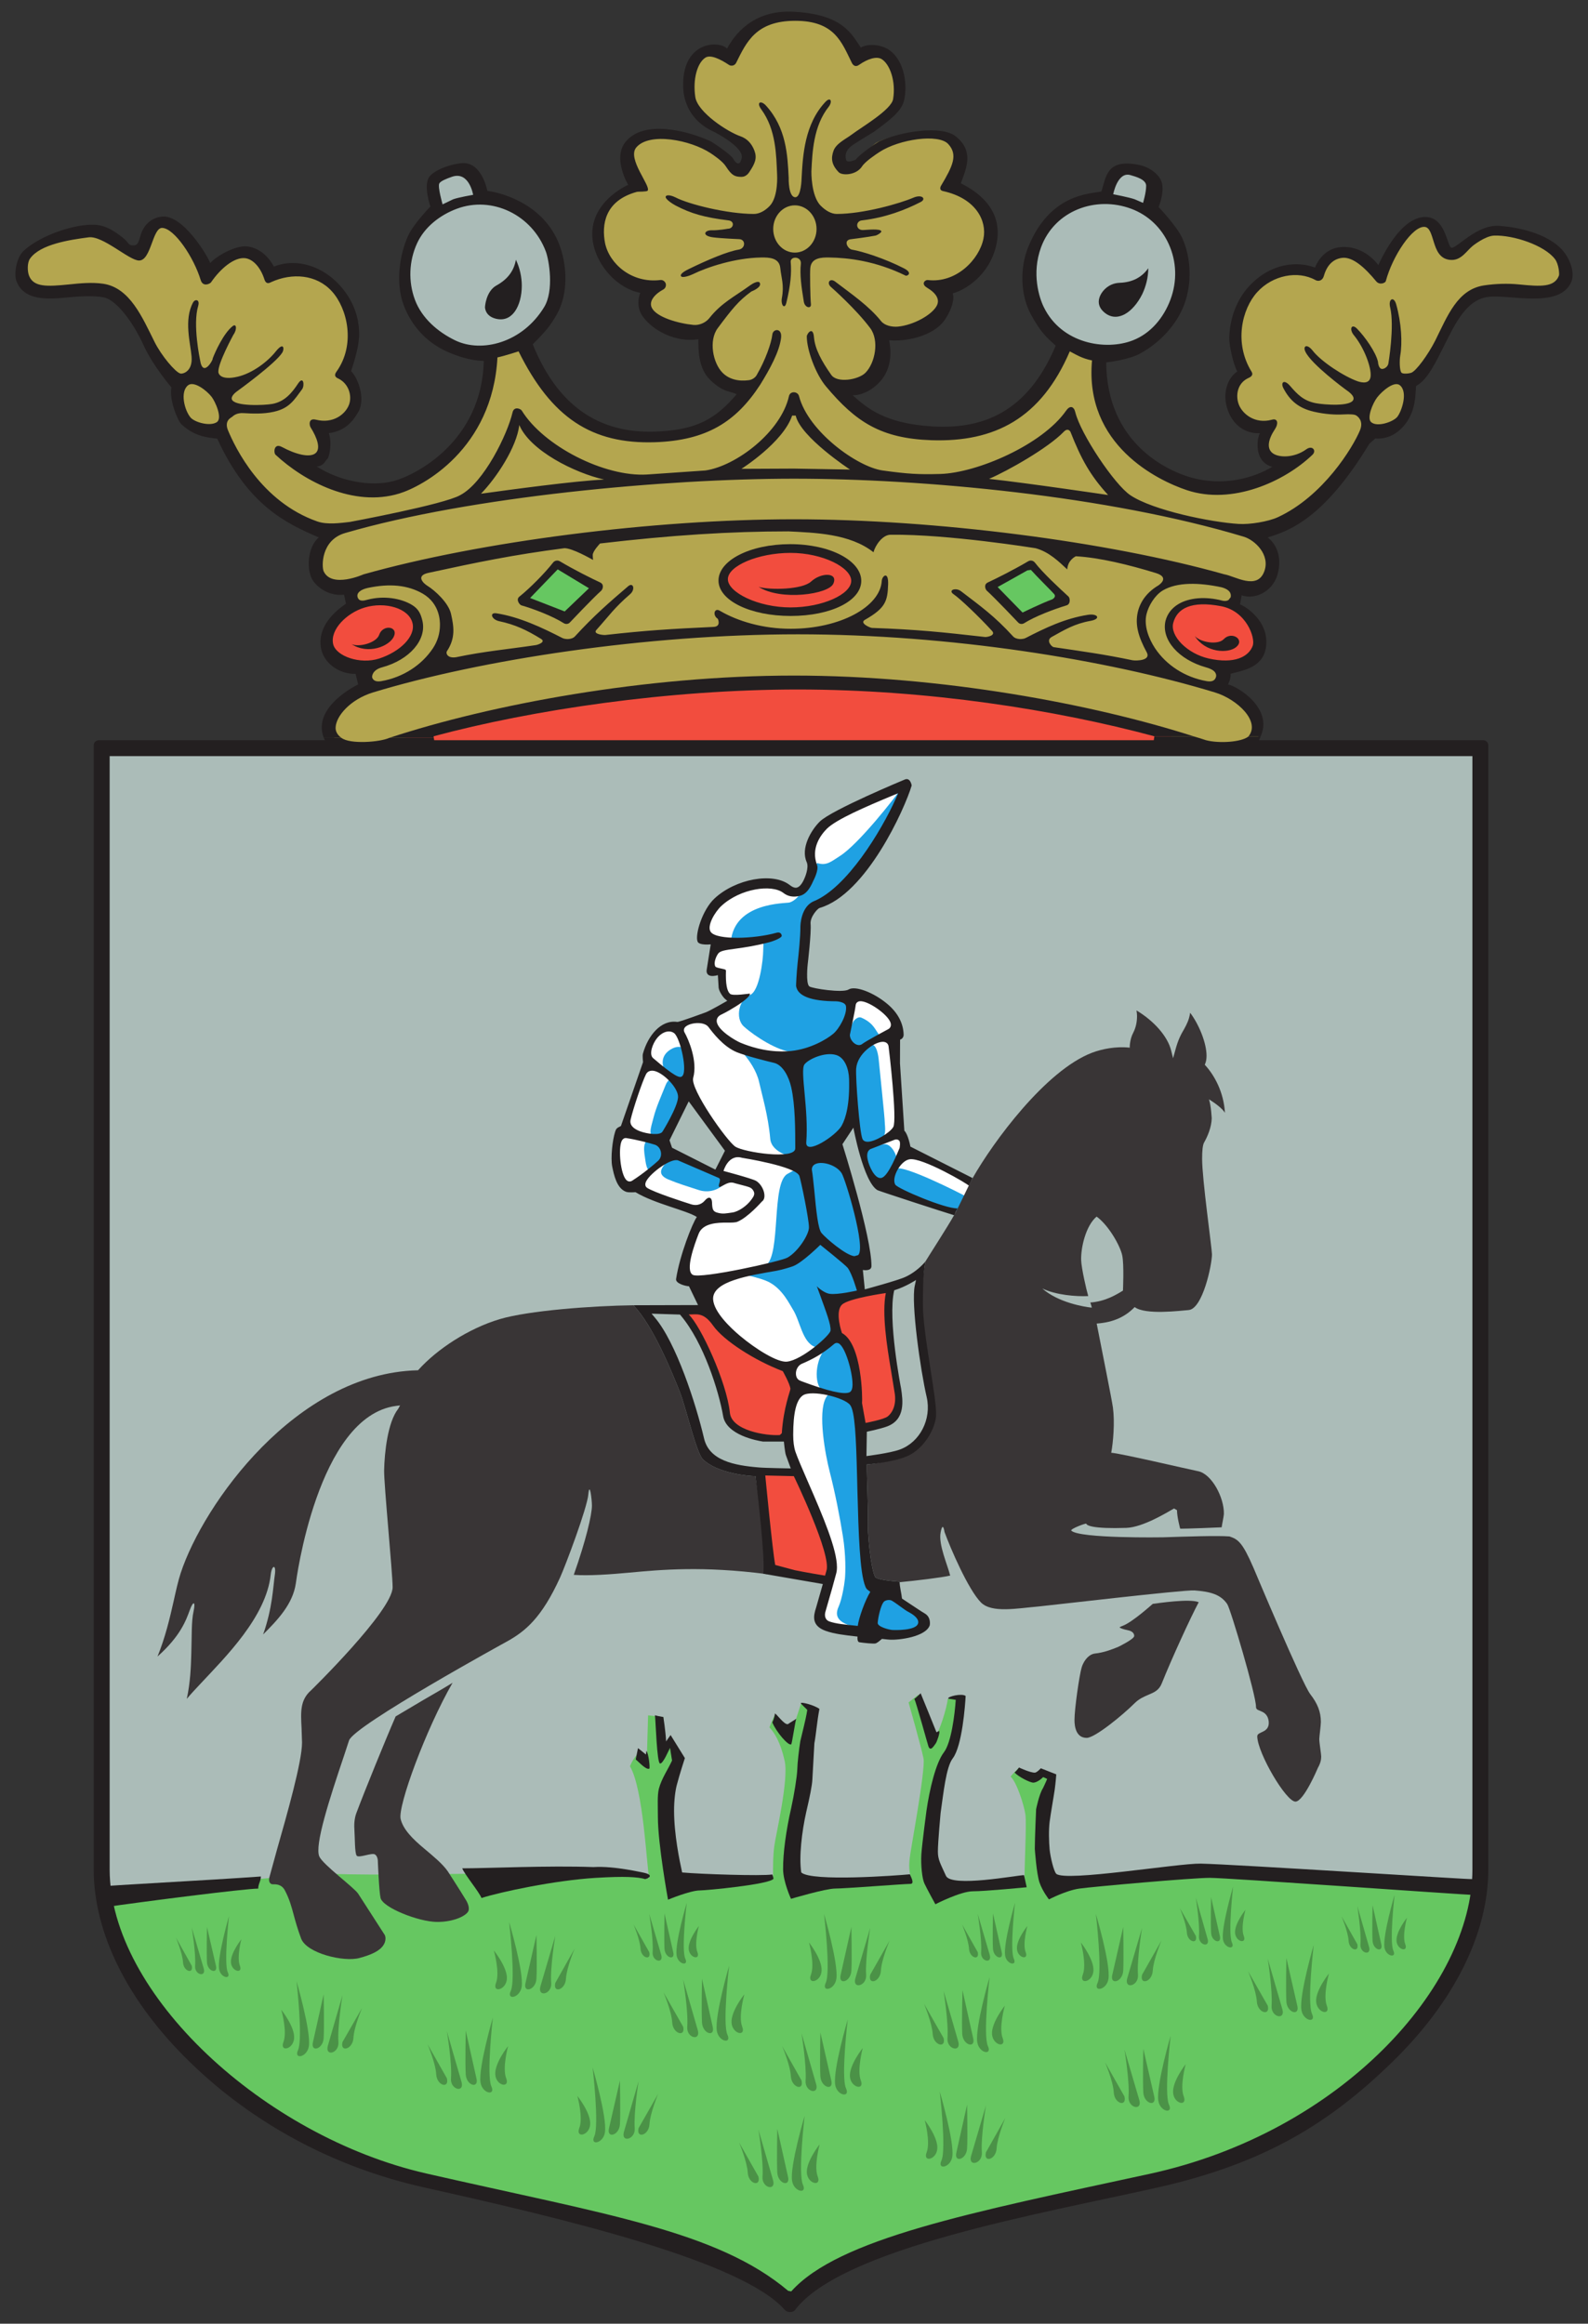
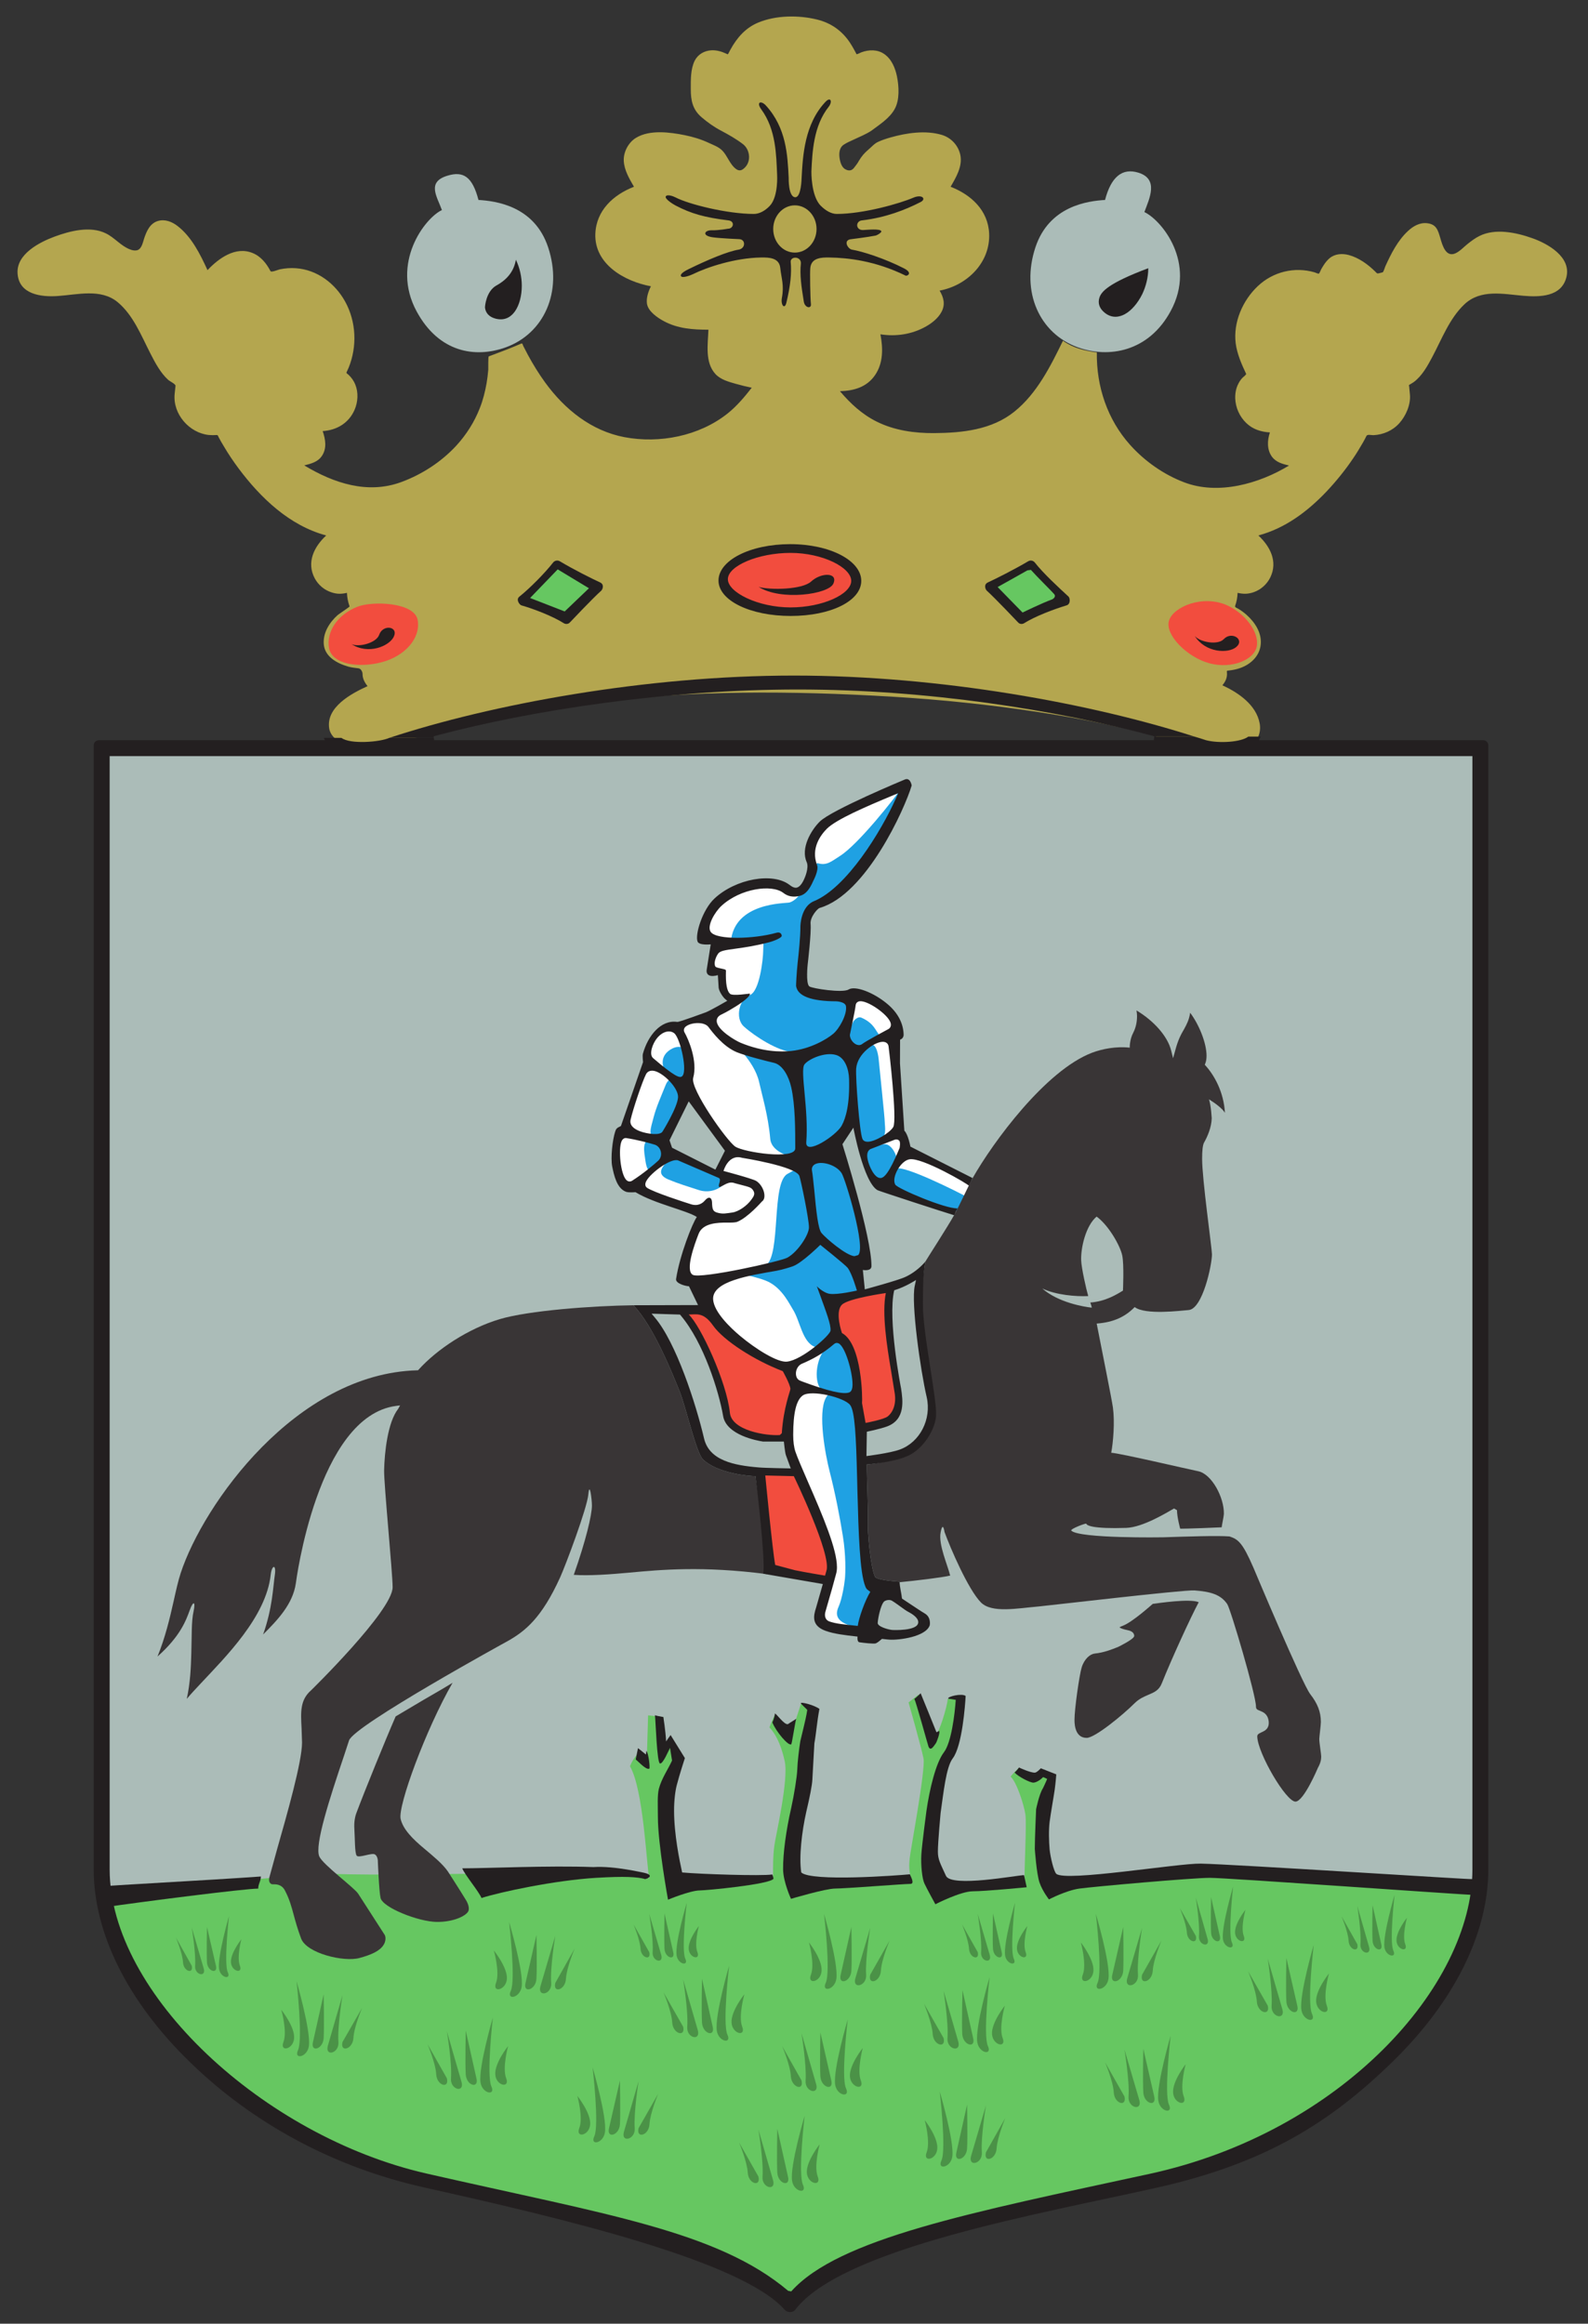
<svg xmlns="http://www.w3.org/2000/svg" id="Gemeentewapen_Leek" width="205" height="300" viewBox="0 0 205 300" version="1.1">
  <rect x="0" y="0" width="205" height="300" fill="#333333" stroke="none" />
  <path id="path2467" fill="#abbcb8" d="M 191.04,242.61 L 13.877,243.826 L 13.033,242.158 L 13.033,96.316 L 191.04,96.316 L 191.04,242.61" />
  <path id="path2469" fill="#abbcb8" d="M 61.767,25.816 C 63.95,25.947 68.991,26.554 70.765,31.943 C 72.669,37.691 70.219,43.055 65.296,44.841 C 61.333,46.274 56.645,45.498 53.78,40.196 C 50.419,33.971 54.828,28.16 57.048,27.119 C 56.397,25.339 55.082,23.51 57.736,22.691 C 59.82,22.04 60.986,22.821 61.767,25.816" />
  <path id="path2471" fill="#abbcb8" d="M 142.653,25.816 C 140.483,25.947 135.442,26.554 133.662,31.943 C 131.764,37.691 134.195,43.055 139.137,44.841 C 143.081,46.274 148.272,45.455 151.13,40.153 C 154.497,33.927 149.946,28.421 147.732,27.379 C 148.389,25.605 149.617,23.125 146.963,22.294 C 144.88,21.649 143.435,22.821 142.653,25.816" />
  <path id="path2473" fill="#ffffff" d="M 104.858,109.171 C 105.193,108.092 106.737,105.896 108.393,105.109 C 110.042,104.334 117.13,101.264 117.13,101.264 C 116.51,102.573 113.378,110.045 112.417,110.913 C 111.462,111.781 107.804,115.799 105.199,116.971 C 103.388,117.784 104.009,121.486 103.835,122.18 C 103.655,122.881 103.091,126.676 103.705,127.457 C 104.306,128.239 107.81,128.896 108.945,128.896 C 110.073,128.896 112.07,128.629 113.025,129.504 C 113.992,130.372 116.243,132.021 115.803,133.497 C 115.369,134.973 115.369,135.413 115.542,136.195 C 115.722,136.97 116.07,145.403 116.156,145.837 C 116.243,146.271 117.142,148.522 117.893,148.876 C 119.027,149.397 125.253,152.764 125.253,152.764 L 123.381,156.59 C 123.381,156.59 115.35,154.134 114.122,153.26 C 112.95,152.429 112.057,151.437 111.45,149.031 C 110.929,146.941 110.427,144.182 110.427,144.182 L 108.163,148.001 C 108.163,148.001 110.352,153.936 110.613,155.678 C 110.861,157.408 112.33,162.431 111.642,162.952 C 110.941,163.473 110.848,164.074 110.848,164.074 L 111.375,166.859 L 107.388,168.248 L 108.07,172.588 C 108.07,172.588 109.472,173.202 110.073,174.852 C 110.687,176.501 111.809,200.568 111.989,202.217 C 112.157,203.86 112.188,204.474 112.888,205.076 C 112.628,205.609 111.388,209.057 111.016,210.409 C 109.124,210.384 106.198,209.652 106.073,209.249 C 105.813,208.381 106.985,204.083 107.388,203.079 C 108.523,200.239 101.981,187.539 101.906,185.797 C 101.807,183.36 103.556,179.069 102.427,177.717 C 101.162,176.191 95.296,173.202 93.913,171.72 C 92.468,170.17 90.521,167.38 90.614,165.643 C 89.566,165.29 88.06,164.862 88.32,163.814 C 88.58,162.778 89.486,158.866 91.135,156.949 C 90.348,156.522 83.235,154.085 82.714,153.216 C 82.187,152.348 81.61,153.837 80.885,153.13 C 79.521,151.827 79.155,148.175 80.122,146.352 C 81.077,144.529 81.028,144.12 81.288,143.165 C 81.542,142.203 83.334,137.497 83.502,137.23 C 83.669,136.97 83.502,136.102 83.762,135.413 C 84.029,134.713 84.81,132.995 86.528,132.716 C 87.582,132.542 90.794,131.848 91.737,131.327 C 92.698,130.806 94.614,129.591 95.222,129.15 C 94.521,128.722 93.498,128.722 93.405,127.594 C 93.324,126.459 93.225,125.684 92.878,125.591 C 92.518,125.504 91.662,125.132 91.836,124.27 C 92.016,123.402 92.437,121.858 92.518,121.591 C 91.656,121.25 91.042,121.077 91.048,120.295 C 91.061,118.664 92.785,115.861 95.482,114.82 C 98.173,113.772 101.125,114.559 102.08,115.08 C 103.035,115.601 103.525,115.105 103.965,114.497 C 104.393,113.883 104.852,112.78 104.945,112.079 C 105.026,111.391 104.511,110.305 104.858,109.171 z M 86.137,146.619 C 85.753,147.394 86.013,148.572 86.794,148.956 C 87.57,149.353 92.555,151.505 92.555,151.505 C 92.555,151.505 94.087,149.353 94.347,148.175 C 93.957,147.791 92.01,145.707 91.476,144.919 C 90.962,144.138 89.659,141.794 89.008,140.101 C 88.878,141.273 86.528,145.837 86.137,146.619" />
  <path id="path2475" fill="#1fa1e3" d="M 104.777,117.362 C 105.379,117.102 109.18,114.138 109.962,113.344 C 111.605,111.651 116.944,102.529 116.776,101.227 C 115.381,103.224 110.761,109.04 108.424,110.516 C 107.32,111.217 106.7,111.806 105.553,111.434 C 105.174,111.297 103.897,115.973 101.906,116.519 C 101.398,116.649 94.781,116.475 94.347,121.591 C 95.302,121.945 97.491,121.728 98.099,121.554 C 98.707,121.38 98.521,121.945 98.521,122.813 C 98.521,123.681 98.08,128.022 96.791,128.462 C 95.482,128.896 94.806,131.432 96.046,132.542 C 97.522,133.863 100.431,135.68 102.173,135.798 C 104.604,135.978 108.684,134.105 109.205,132.889 C 109.726,131.674 110.513,129.677 109.9,129.15 C 109.292,128.629 104.424,128.629 103.909,127.594 C 103.388,126.546 104.083,118.23 104.777,117.362" />
  <path id="path2477" fill="#1fa1e3" d="M 110.055,132.083 C 110.179,131.761 110.712,131.172 111.208,131.389 C 112.188,131.817 112.684,132.344 113.112,133.045 C 113.478,133.634 113.806,133.826 113.112,134.347 C 112.417,134.868 110.241,135.996 109.9,136.083 C 109.552,136.17 109.155,135.674 109.341,134.626 C 109.509,133.584 109.67,133.045 110.055,132.083" />
  <path id="path2479" fill="#1fa1e3" d="M 110.439,139.32 C 110.427,137.751 110.52,136.877 110.892,136.281 C 111.487,135.364 112.132,134.954 112.529,134.886 C 112.919,134.824 113.31,135.475 113.44,136.84 C 113.546,138.024 114.215,144.268 114.215,144.857 C 114.215,145.44 114.55,146.681 113.571,147.27 C 112.591,147.853 112.07,148.045 111.487,147.791 C 110.892,147.53 110.458,140.368 110.439,139.32" />
  <path id="path2481" fill="#1fa1e3" d="M 111.667,149.372 C 111.667,148.721 111.667,148.398 112.182,148.268 C 112.709,148.138 113.856,147.691 114.284,147.722 C 115.139,147.791 115.791,149.155 115.791,149.812 C 115.791,150.463 114.829,151.852 114.507,152.175 C 114.178,152.497 113.006,152.268 112.814,152.007 C 112.622,151.741 111.667,149.893 111.667,149.372" />
  <path id="path2483" fill="#1fa1e3" d="M 116.888,154.109 C 116.454,153.923 115.09,153.086 115.164,152.435 C 115.214,151.784 115.09,151.393 115.66,150.916 C 116.454,150.24 124.069,154.109 124.515,154.37 C 124.317,154.953 123.548,156.367 123.548,156.367 C 123.548,156.367 117.669,154.438 116.888,154.109" />
  <path id="path2485" fill="#1fa1e3" d="M 102.688,136.709 C 103.506,136.672 106.539,135.767 107.19,135.798 C 108.07,135.847 109.472,136.257 109.726,136.97 C 109.993,137.689 110.42,144.244 109.807,145.31 C 108.684,147.313 105.193,149.564 103.823,149.564 C 102.446,149.564 99.593,148.901 99.432,147.009 C 99.166,144.008 98.384,141.447 98,139.711 C 97.324,136.697 94.18,134.458 95.656,135.413 C 96.146,135.73 100.058,136.84 102.688,136.709" />
  <path id="path2487" fill="#1fa1e3" d="M 111.208,166.939 C 111.208,166.028 110.303,163.752 109.769,162.468 C 109.85,162.499 109.931,162.512 109.993,162.512 C 110.513,162.512 112.095,162.512 112.002,161.73 C 111.921,160.949 109.645,151.158 108.945,150.463 C 108.25,149.762 105.193,149.62 104.604,149.918 C 104.405,150.017 103.469,150.544 101.646,151.561 C 99.562,152.739 100.834,161.929 98.887,163.355 C 97.777,164.143 95.817,163.944 94.087,164.335 C 94.583,164.217 98.068,164.862 99.364,165.575 C 101.063,166.511 101.906,168.353 102.34,169.029 C 103.295,170.511 103.556,173.289 105.212,173.891 C 106.272,174.288 107.983,172.154 107.983,172.154 C 107.983,172.154 107.419,169.934 107.388,169.556 C 107.301,168.855 110.334,166.859 111.208,166.939" />
  <path id="path2489" fill="#1fa1e3" d="M 88.704,139.233 C 86.807,140.523 83.998,137.038 86.596,135.475 C 89.07,133.987 90.304,138.142 88.704,139.233" />
  <path id="path2491" fill="#1fa1e3" d="M 88.184,140.523 C 88.779,142.061 87.563,143.605 87.024,144.944 C 86.577,146.11 86.063,147.456 84.587,146.898 C 83.663,146.55 83.954,145.85 84.382,144.225 C 84.73,142.898 85.288,141.683 85.939,140.058 C 86.453,138.787 87.625,139.084 88.184,140.523" />
  <path id="path2493" fill="#1fa1e3" d="M 83.316,149.831 C 83.154,148.696 82.832,147.313 83.992,146.935 C 86.348,146.166 87.47,148.473 85.591,150.048 C 84.401,151.04 83.632,152.088 83.316,149.831" />
  <path id="path2495" fill="#1fa1e3" d="M 87.756,149.397 C 89.101,149.483 90.782,150.531 91.917,151.226 C 92.94,151.846 94.676,150.941 93.913,152.268 C 93.163,153.564 91.625,154.085 90.261,153.657 C 88.934,153.229 87.545,152.807 86.261,152.268 C 84.593,151.542 85.449,150.587 86.708,149.397 C 86.708,149.397 86.584,149.322 87.756,149.397" />
  <path id="path2497" fill="#1fa1e3" d="M 105.949,179.329 C 105.032,178.275 105.28,174.877 107.121,173.587 C 108.622,172.551 109.571,174.102 109.85,175.416 C 110.024,176.179 110.854,178.219 110.687,179.025 C 110.383,180.389 110.569,180.154 109.155,180.011 C 107.487,179.85 107.618,179.583 105.949,179.329" />
  <path id="path2499" fill="#1fa1e3" d="M 112.808,205.218 C 111.933,204.338 111.667,202.304 111.543,201.088 C 111.245,197.969 111.506,194.825 111.214,191.7 C 111.059,190.137 111.115,188.835 111.289,187.142 C 111.444,185.542 111.208,184.147 110.848,182.461 C 110.327,179.881 107.68,178.467 106.601,180.495 C 105.553,182.448 106.539,187.818 107.121,190.057 C 107.81,192.742 108.424,195.873 108.814,198.348 C 109.205,200.816 109.155,202.961 109.075,203.823 C 108.988,204.691 108.684,206.446 108.293,207.345 C 107.934,208.164 107.413,209.596 111.146,210.185 C 111.413,209.23 112.547,205.566 112.808,205.218" />
-   <path id="path2501" fill="#1fa1e3" d="M 114.346,205.993 C 114.991,206.347 119.548,208.127 119.765,209.044 C 120.175,210.619 114.78,211.053 112.74,210.768 C 112.609,209.795 113.447,206.08 114.346,205.993" />
  <path id="path2503" fill="#b4a64f" d="M 141.593,45.498 C 141.531,49.889 142.951,54.167 145.903,57.454 C 147.794,59.556 150.225,61.268 152.873,62.272 C 157.263,63.946 162.546,62.452 166.403,60.102 C 165.579,59.903 164.741,59.693 164.202,58.967 C 163.532,58.049 163.594,56.859 163.935,55.829 C 162.794,55.755 161.765,55.445 160.909,54.639 C 160.029,53.802 159.508,52.648 159.458,51.439 C 159.44,50.782 159.557,50.124 159.861,49.541 C 159.998,49.262 160.177,49.002 160.395,48.773 C 160.469,48.692 160.915,48.363 160.866,48.264 C 160.277,47.011 159.7,45.703 159.52,44.326 C 159.179,41.61 160.426,38.776 162.373,36.941 C 164.338,35.081 167.116,34.405 169.708,35.161 C 169.783,35.18 170.161,35.366 170.248,35.329 C 170.341,35.298 170.508,34.851 170.539,34.795 C 170.831,34.268 171.166,33.741 171.631,33.344 C 172.319,32.761 173.262,32.699 174.111,32.923 C 175.42,33.276 176.604,34.138 177.553,35.081 C 177.764,35.285 177.751,35.341 178.018,35.279 C 178.173,35.236 178.322,35.198 178.483,35.161 C 178.607,35.13 178.774,34.516 178.836,34.386 C 179.574,32.761 180.436,31.044 181.769,29.816 C 182.433,29.196 183.289,28.706 184.231,28.818 C 185.459,28.954 185.645,29.766 185.949,30.79 C 186.203,31.658 186.65,33.276 187.902,32.699 C 188.491,32.42 188.944,31.906 189.446,31.503 C 189.924,31.124 190.42,30.746 190.972,30.473 C 193.018,29.438 195.734,30.014 197.793,30.746 C 199.814,31.453 202.878,33.183 202.208,35.8 C 201.569,38.33 198.779,38.367 196.658,38.187 C 194.054,37.964 191.152,37.301 189.049,39.285 C 187.115,41.114 186.129,43.774 184.901,46.081 C 184.281,47.247 183.586,48.524 182.501,49.331 C 182.315,49.461 182.117,49.572 181.937,49.678 C 181.85,49.715 181.906,49.858 181.918,49.938 C 181.943,50.273 181.974,50.608 182.011,50.943 C 182.135,52.226 181.484,53.709 180.641,54.639 C 179.779,55.6 178.57,56.121 177.292,56.183 C 177.057,56.189 176.523,56.046 176.406,56.27 C 176.269,56.555 176.114,56.84 175.959,57.113 C 175.556,57.82 175.128,58.521 174.669,59.196 C 173.646,60.709 172.487,62.142 171.228,63.475 C 168.778,66.049 165.913,68.2 162.447,69.13 C 163.96,70.538 164.983,72.491 163.991,74.538 C 163.563,75.418 162.794,76.113 161.877,76.442 C 161.126,76.708 160.525,76.708 159.768,76.541 C 159.737,77.124 159.65,77.676 159.446,78.227 C 159.378,78.42 159.75,78.525 159.898,78.618 C 160.277,78.854 160.636,79.12 160.959,79.412 C 162.007,80.348 162.875,81.688 162.757,83.145 C 162.633,84.776 161.318,85.904 159.818,86.338 C 159.433,86.45 159.024,86.524 158.621,86.568 C 158.342,86.599 158.373,86.58 158.392,86.853 C 158.441,87.51 158.199,87.988 157.802,88.478 C 159.843,89.408 162.174,90.989 162.614,93.389 C 162.714,93.935 162.676,94.493 162.466,95.014 C 162.428,95.113 162.292,95.553 162.174,95.553 C 161.877,95.553 159.582,96.248 159.278,96.248 C 156.184,96.248 155.105,95.553 152.048,95.553 C 151.093,95.553 150.138,95.553 149.177,95.553 C 149.195,95.41 149.22,95.262 149.239,95.119 C 149.264,94.958 148.799,94.921 148.644,94.883 C 147.986,94.71 147.329,94.542 146.665,94.381 C 145.326,94.052 143.993,93.755 142.653,93.476 C 139.776,92.874 136.905,92.366 134.009,91.925 C 127.752,90.971 121.452,90.326 115.133,89.941 C 102.229,89.172 89.343,89.11 76.507,90.667 C 72.545,91.15 68.663,91.789 64.737,92.539 C 62.914,92.887 50.878,96.186 48.491,96.186 C 46.984,96.186 46.953,96.272 45.452,96.272 C 45.055,96.272 42.761,95.752 42.494,94.015 C 42.091,91.312 45.291,89.563 47.449,88.583 C 47.089,88.143 46.798,87.61 46.804,87.02 C 46.804,86.735 46.593,86.314 46.277,86.283 C 45.849,86.233 45.378,86.183 44.969,86.066 C 43.468,85.631 41.918,84.776 41.794,83.145 C 41.688,81.688 42.538,80.348 43.586,79.412 C 43.747,79.275 45.148,78.345 45.13,78.296 C 44.925,77.725 44.814,77.155 44.789,76.541 C 44.076,76.696 43.524,76.714 42.823,76.485 C 41.887,76.193 41.099,75.536 40.634,74.674 C 39.53,72.603 40.553,70.575 42.11,69.13 C 37.378,67.859 33.658,64.3 30.793,60.468 C 30.117,59.556 29.478,58.614 28.908,57.64 C 28.66,57.237 28.424,56.828 28.207,56.412 C 28.133,56.257 28.133,56.158 27.959,56.164 C 27.63,56.189 27.283,56.189 26.948,56.158 C 24.431,55.891 22.291,53.454 22.546,50.862 C 22.577,50.515 22.62,50.162 22.657,49.808 C 22.682,49.585 21.907,49.219 21.721,49.052 C 20.698,48.121 20.022,46.819 19.396,45.598 C 18.236,43.334 17.2,40.68 15.191,39.012 C 13.033,37.22 10.001,38.045 7.446,38.218 C 5.319,38.367 2.436,38.02 2.268,35.298 C 2.101,32.811 5.077,31.279 7.031,30.554 C 9.015,29.816 11.663,29.134 13.672,30.132 C 14.782,30.672 15.588,31.726 16.729,32.179 C 17.076,32.327 17.616,32.445 17.944,32.191 C 18.335,31.887 18.465,31.236 18.602,30.802 C 18.918,29.853 19.346,28.849 20.375,28.532 C 21.293,28.26 22.198,28.619 22.918,29.177 C 24.735,30.572 25.851,32.83 26.787,34.876 C 28.226,33.351 30.396,31.769 32.597,32.662 C 33.664,33.084 34.396,34.002 34.917,35 C 35.035,35.205 35.903,34.814 36.132,34.771 C 36.808,34.634 37.503,34.578 38.185,34.628 C 40.932,34.814 43.263,36.581 44.565,38.95 C 45.986,41.542 46.122,44.711 45.018,47.445 C 44.925,47.663 44.826,47.873 44.727,48.09 C 44.677,48.177 44.919,48.314 44.975,48.369 C 45.365,48.729 45.675,49.169 45.868,49.653 C 46.283,50.682 46.209,51.892 45.781,52.89 C 45.037,54.62 43.487,55.538 41.657,55.656 C 42.017,56.728 42.221,57.869 41.552,58.868 C 41.025,59.649 40.144,59.872 39.276,60.083 C 43.09,62.39 47.48,63.847 51.839,62.223 C 54.493,61.237 56.955,59.637 58.884,57.559 C 60.192,56.133 61.24,54.49 61.941,52.685 C 62.35,51.656 62.623,50.571 62.815,49.473 C 62.914,48.897 62.983,48.32 63.032,47.731 C 63.045,47.539 63.001,46.044 63.1,46.007 C 64.192,45.598 65.289,45.195 66.362,44.748 C 66.672,44.618 66.976,44.488 67.292,44.357 C 67.466,44.283 67.478,44.519 67.547,44.661 C 67.745,45.046 67.943,45.43 68.142,45.808 C 68.812,47.042 69.549,48.245 70.374,49.38 C 72.892,52.84 76.315,55.618 80.6,56.437 C 85.145,57.299 90.248,56.294 93.901,53.405 C 95.129,52.425 96.09,51.272 97.045,50.056 C 96.369,49.92 95.687,49.752 95.011,49.56 C 94.087,49.3 93.033,49.021 92.357,48.289 C 90.974,46.776 91.389,44.45 91.451,42.565 C 89.461,42.565 87.501,42.435 85.709,41.468 C 84.872,41.021 83.651,40.196 83.514,39.18 C 83.421,38.435 83.7,37.617 84.029,36.96 C 80.618,36.327 76.718,34.113 76.854,30.194 C 76.966,27.181 79.161,25.153 81.84,24.111 C 81.251,23.088 80.581,21.978 80.525,20.762 C 80.469,19.628 81.127,18.381 82.107,17.792 C 83.868,16.719 86.484,17.067 88.394,17.451 C 89.461,17.668 90.503,17.978 91.489,18.443 C 92.022,18.691 92.673,18.927 93.113,19.318 C 93.566,19.714 93.845,20.285 94.155,20.787 C 94.385,21.153 94.608,21.5 94.955,21.773 C 95.457,22.17 95.829,22.003 96.245,21.538 C 96.995,20.688 96.772,19.256 95.898,18.598 C 95.029,17.935 94.087,17.402 93.126,16.893 C 92.196,16.409 91.327,15.795 90.528,15.101 C 89.411,14.127 89.176,12.962 89.176,11.517 C 89.176,10.314 89.138,8.956 89.672,7.852 C 90.093,7.015 90.912,6.55 91.83,6.494 C 92.487,6.457 93.144,6.643 93.746,6.922 C 93.901,6.971 93.932,7.089 94.025,6.916 C 94.124,6.73 94.217,6.556 94.31,6.376 C 95.141,4.863 96.251,3.592 97.876,2.916 C 100.17,1.961 103.085,1.936 105.46,2.519 C 107.283,2.959 108.728,3.989 109.745,5.545 C 109.962,5.874 110.154,6.209 110.334,6.544 C 110.414,6.692 110.489,6.841 110.569,6.99 C 110.6,7.052 111.121,6.785 111.177,6.761 C 112.15,6.395 113.279,6.364 114.153,6.978 C 115.102,7.635 115.567,8.776 115.791,9.861 C 116.051,11.145 116.156,12.893 115.499,14.072 C 114.842,15.268 113.564,16.068 112.498,16.868 C 111.828,17.321 110.979,17.656 110.253,18.003 C 109.794,18.22 109.31,18.412 108.883,18.704 C 108.386,19.045 108.3,19.727 108.368,20.285 C 108.43,20.818 108.61,21.562 109.106,21.841 C 109.546,22.089 109.937,22.071 110.253,21.662 C 110.495,21.358 110.712,21.073 110.892,20.738 C 111.245,20.149 111.592,19.752 112.101,19.318 C 112.523,18.964 112.888,18.511 113.403,18.294 C 113.899,18.071 114.42,17.898 114.947,17.749 C 117.012,17.16 119.499,16.788 121.595,17.42 C 122.798,17.786 123.722,18.784 123.976,20.025 C 124.267,21.488 123.418,22.902 122.717,24.111 C 125.365,25.147 127.548,27.143 127.69,30.132 C 127.87,33.909 124.825,36.867 121.297,37.518 C 121.818,38.392 122.054,39.291 121.557,40.24 C 121.123,41.071 120.342,41.691 119.536,42.15 C 117.738,43.167 115.673,43.477 113.657,43.161 C 113.998,44.959 114.036,46.869 112.957,48.438 C 111.89,49.988 110.216,50.459 108.43,50.503 C 109.776,52.09 111.282,53.492 113.167,54.428 C 115.468,55.575 118.048,55.935 120.603,55.916 C 124.224,55.891 128.05,55.494 130.964,53.132 C 133.854,50.813 135.628,47.259 137.221,43.992 C 138.585,44.953 139.968,45.263 141.593,45.498" />
  <path id="path2505" fill="#f24d3e" d="M 98.341,189.877 L 99.649,202.564 L 107.301,204.04 C 107.301,204.04 107.971,202.974 107.642,201.343 C 107.469,200.475 102.985,190.038 102.985,190.038 L 98.341,189.877" />
  <path id="path2507" fill="#f24d3e" d="M 88.004,169.203 C 88.797,169.116 90.962,169.29 91.917,170.158 C 92.878,171.032 94.967,173.24 96.009,173.853 C 97.045,174.455 101.559,176.849 101.875,177.587 C 102.396,178.802 102.44,179.986 102.229,181.233 C 102.049,182.194 101.472,184.842 101.472,185.623 C 100.691,185.797 95.916,185.096 94.695,183.974 C 93.194,182.585 92.878,173.984 88.004,169.203" />
  <path id="path2509" fill="#f24d3e" d="M 108.306,168.378 C 108.728,167.665 113.967,166.425 115.009,166.356 C 115.009,167.206 114.712,169.159 114.65,170.003 C 114.581,170.852 116.094,180.78 115.884,181.543 C 115.294,183.688 112.399,184.277 111.623,184.209 C 111.549,183.558 110.78,181.214 110.892,180.234 C 111.22,177.5 110.166,173.55 109.013,173.004 C 108.126,172.588 107.45,169.817 108.306,168.378" />
-   <path id="path2511" fill="#f24d3e" d="M 50.915,95.795 C 58.729,92.322 84.116,88.627 102.006,88.627 C 117.638,88.627 144.39,91.795 153.945,96.142 C 147.168,96.142 62.034,95.795 50.915,95.795" />
  <path id="path2513" fill="#f24d3e" d="M 46.134,78.333 C 48.044,77.57 53.532,77.725 53.923,80.069 C 54.32,82.413 52.261,84.714 49.26,85.501 C 46.271,86.283 42.873,85.755 42.476,83.678 C 42.104,81.588 43.524,79.375 46.134,78.333" />
  <path id="path2515" fill="#f24d3e" d="M 102.142,70.904 C 104.343,70.904 110.241,72.336 110.241,74.687 C 110.241,77.031 105.553,79.12 102.427,78.984 C 99.296,78.854 93.659,77.421 93.659,74.817 C 93.659,72.212 99.265,70.904 102.142,70.904" />
  <path id="path2517" fill="#f24d3e" d="M 158.435,78.159 C 160.723,79.207 162.515,81.545 162.255,83.374 C 161.982,85.197 158.987,86.413 156.116,85.631 C 153.251,84.85 150.386,81.979 150.901,80.156 C 151.428,78.333 155.297,76.727 158.435,78.159" />
  <path id="path2519" fill="#66c761" d="M 13.523,244.998 C 14.267,244.787 38.457,241.773 42.494,241.916 C 54.698,242.356 81.375,241.048 83.806,242.53 C 83.465,240.787 83.068,231.033 81.325,228.032 C 81.672,227.133 82.286,226.469 82.286,226.469 L 83.496,227.244 L 83.663,221.459 L 85.635,221.676 L 85.66,225.669 L 86.181,224.69 L 87.539,227.015 C 86.85,228.243 86.497,229.483 86.497,230.928 C 86.497,232.373 87.067,241.06 87.415,242.393 C 88.475,243.063 99.792,242.437 99.792,242.437 C 99.792,241.097 99.779,239.609 99.965,238.276 C 100.139,236.937 101.832,229.812 101.299,227.362 C 100.759,224.907 99.965,223.685 99.327,223.015 C 99.606,222.234 100.046,221.347 100.046,221.347 L 102.185,223.685 L 103.426,219.902 L 105.094,220.808 C 104.436,223.958 104.653,223.635 104.567,224.373 C 104.474,225.148 104.306,227.635 104.213,228.974 C 104.126,230.308 101.683,239.094 102.142,242.437 C 104.027,244.223 117.595,242.61 117.595,242.61 C 117.328,241.277 117.341,240.806 117.434,239.919 C 117.508,239.026 119.499,228.472 119.22,227.027 C 118.934,225.576 117.291,219.791 117.291,219.791 L 118.569,218.786 L 120.782,224.02 C 121.241,223.685 122.252,220.46 122.345,219.344 C 123.077,219.233 124.286,219.158 124.286,219.158 C 124.106,220.157 123.697,224.131 123.331,224.801 C 122.965,225.471 121.961,226.643 121.595,227.759 C 121.229,228.869 120.119,237.253 120.206,238.704 C 120.292,240.149 120.534,241.804 120.9,242.697 C 122.376,244.353 132.279,242.697 132.279,242.697 C 132.192,241.804 132.552,235.492 132.372,234.264 C 132.198,233.036 131.231,230.029 130.456,229.365 C 130.797,228.919 131.504,228.255 131.504,228.255 C 132.372,229.03 133.513,229.588 134.127,228.807 C 134.735,229.03 135.758,229.408 135.758,229.408 C 135.665,230.19 135.411,230.705 135.237,231.926 C 135.057,233.154 134.536,238.654 134.797,239.665 C 135.063,240.657 135.107,241.271 135.497,242.877 C 142.095,243.392 150.287,241.352 155.651,241.569 C 167.023,242.028 190.755,243.572 190.755,243.572 C 190.755,246.957 188.82,254.771 183.09,261.034 C 175.581,269.219 164.977,277.057 153.511,280.313 C 146.765,282.235 109.341,288.92 101.906,297.254 C 100.083,295.828 95.563,292.82 93.175,291.778 C 85.102,288.262 62.809,283.178 57.079,282.012 C 50.295,280.617 40.138,277.454 35.053,273.281 C 32.48,271.16 16.698,263.496 13.523,244.998" />
  <path id="path2521" fill="#66c761" d="M 127.839,75.728 L 133.147,73.031 L 137.413,77.291 L 131.616,80.026 L 127.839,75.728" />
  <path id="path2523" fill="#66c761" d="M 67.633,77.421 L 71.906,72.857 L 76.631,75.859 L 72.985,79.765 L 67.633,77.421" />
  <path fill="#4b9247" d="M 159.188,243.562 C 159.188,243.562 157.646,248.781 157.875,250.375 C 158.055,251.559 159.515,251.792 159.031,250.781 C 158.504,249.634 159.188,243.562 159.188,243.562 z M 180.031,244.625 C 180.031,244.625 178.502,249.806 178.719,251.406 C 178.892,252.591 180.346,252.854 179.875,251.844 C 179.336,250.697 180.031,244.625 180.031,244.625 z M 156.344,244.938 C 156.344,244.938 156.269,248.328 156.344,249.531 C 156.406,250.722 157.742,251.066 157.469,249.938 L 156.344,244.938 z M 154.375,245 C 154.375,245 154.905,248.344 154.781,249.938 C 154.682,251.128 156.191,251.497 155.906,250.375 L 154.375,245 z M 88.656,245.656 C 88.656,245.656 87.114,250.838 87.344,252.438 C 87.524,253.628 88.934,253.886 88.469,252.875 C 87.923,251.728 88.656,245.656 88.656,245.656 z M 131.031,245.656 C 131.031,245.656 129.527,250.838 129.75,252.438 C 129.917,253.628 131.352,253.886 130.875,252.875 C 130.342,251.728 131.031,245.656 131.031,245.656 z M 177.188,245.969 C 177.187,245.969 177.119,249.366 177.188,250.562 C 177.262,251.766 178.598,252.129 178.312,251 L 177.188,245.969 z M 175.219,246.062 C 175.219,246.062 175.749,249.406 175.625,251 C 175.538,252.197 177.029,252.529 176.75,251.406 L 175.219,246.062 z M 152.312,246.344 C 152.312,246.344 153.151,248.328 153.219,249.531 C 153.299,250.722 154.654,251.066 154.375,249.938 L 152.312,246.344 z M 160.781,246.562 C 160.781,246.562 159.363,248.328 159.438,249.531 C 159.506,250.722 160.984,251.029 160.562,249.938 C 160.135,248.846 160.781,246.562 160.781,246.562 z M 85.781,247.031 C 85.781,247.031 85.719,250.397 85.781,251.594 C 85.849,252.791 87.192,253.16 86.906,252.031 L 85.781,247.031 z M 128.188,247.031 C 128.187,247.031 128.107,250.397 128.188,251.594 C 128.256,252.791 129.598,253.16 129.312,252.031 L 128.188,247.031 z M 83.812,247.094 C 83.813,247.094 84.38,250.438 84.25,252.031 C 84.169,253.228 85.654,253.572 85.375,252.438 L 83.812,247.094 z M 106.375,247.094 C 106.375,247.094 107.27,254.586 106.594,256 C 106.017,257.24 107.758,256.932 107.969,255.469 C 108.254,253.503 106.375,247.094 106.375,247.094 z M 126.219,247.094 C 126.219,247.094 126.78,250.438 126.656,252.031 C 126.557,253.228 128.06,253.572 127.781,252.438 L 126.219,247.094 z M 141.469,247.094 C 141.469,247.094 142.351,254.586 141.688,256 C 141.098,257.24 142.889,256.932 143.094,255.469 C 143.379,253.503 141.469,247.094 141.469,247.094 z M 29.562,247.375 C 29.562,247.375 28.052,252.594 28.281,254.188 C 28.449,255.372 29.878,255.63 29.406,254.625 C 28.873,253.478 29.562,247.375 29.562,247.375 z M 173.188,247.406 C 173.188,247.406 174.019,249.366 174.094,250.562 C 174.156,251.766 175.485,252.129 175.219,251 L 173.188,247.406 z M 181.625,247.594 C 181.625,247.594 180.207,249.366 180.281,250.562 C 180.356,251.766 181.834,252.091 181.406,251 C 180.985,249.909 181.625,247.594 181.625,247.594 z M 65.719,248.125 C 65.719,248.125 66.601,255.624 65.938,257.031 C 65.348,258.278 67.121,257.963 67.344,256.5 C 67.629,254.534 65.719,248.125 65.719,248.125 z M 81.781,248.438 C 81.781,248.438 82.619,250.397 82.688,251.594 C 82.756,252.791 84.104,253.16 83.812,252.031 L 81.781,248.438 z M 124.188,248.438 C 124.188,248.438 125.019,250.397 125.094,251.594 C 125.162,252.791 126.485,253.16 126.219,252.031 L 124.188,248.438 z M 90.219,248.656 C 90.219,248.656 88.838,250.397 88.906,251.594 C 88.974,252.791 90.447,253.123 90.031,252.031 C 89.597,250.94 90.219,248.656 90.219,248.656 z M 132.625,248.656 C 132.625,248.656 131.207,250.397 131.281,251.594 C 131.349,252.791 132.834,253.123 132.406,252.031 C 131.978,250.94 132.625,248.656 132.625,248.656 z M 26.719,248.781 C 26.719,248.781 26.651,252.147 26.719,253.344 C 26.787,254.541 28.148,254.91 27.875,253.781 L 26.719,248.781 z M 109.906,248.781 L 108.531,254.938 C 108.178,256.327 109.813,255.913 109.906,254.438 C 109.999,252.955 109.906,248.781 109.906,248.781 z M 145,248.781 L 143.594,254.938 C 143.246,256.327 144.907,255.913 145,254.438 C 145.074,252.955 145,248.781 145,248.781 z M 24.75,248.844 C 24.75,248.844 25.305,252.188 25.188,253.781 C 25.094,254.978 26.604,255.316 26.312,254.188 L 24.75,248.844 z M 112.344,248.875 L 110.406,255.469 C 110.059,256.858 111.924,256.407 111.812,254.938 C 111.67,252.966 112.344,248.875 112.344,248.875 z M 147.438,248.875 L 145.5,255.469 C 145.159,256.858 147.024,256.407 146.906,254.938 C 146.751,252.966 147.438,248.875 147.438,248.875 z M 69.25,249.812 L 67.844,256 C 67.49,257.383 69.163,256.945 69.25,255.469 C 69.343,253.987 69.25,249.812 69.25,249.812 z M 71.688,249.906 L 69.75,256.5 C 69.403,257.895 71.28,257.476 71.156,256 C 71.001,254.034 71.688,249.906 71.688,249.906 z M 22.719,250.156 C 22.719,250.156 23.557,252.147 23.625,253.344 C 23.693,254.541 25.023,254.91 24.75,253.781 L 22.719,250.156 z M 31.156,250.375 C 31.156,250.375 29.744,252.147 29.812,253.344 C 29.887,254.541 31.384,254.873 30.969,253.781 C 30.541,252.69 31.156,250.375 31.156,250.375 z M 114.844,250.531 L 112.344,254.938 C 112.003,256.327 113.626,255.913 113.719,254.438 C 113.799,252.955 114.844,250.531 114.844,250.531 z M 149.938,250.531 L 147.438,254.938 C 147.084,256.327 148.726,255.913 148.812,254.438 C 148.899,252.955 149.937,250.531 149.938,250.531 z M 104.438,250.781 C 104.438,250.781 105.208,253.586 104.688,254.938 C 104.16,256.277 105.982,255.913 106.062,254.438 C 106.156,252.955 104.438,250.781 104.438,250.781 z M 139.531,250.781 C 139.531,250.781 140.308,253.586 139.781,254.938 C 139.267,256.277 141.069,255.913 141.156,254.438 C 141.249,252.955 139.531,250.781 139.531,250.781 z M 169.594,251.094 C 169.594,251.094 167.715,257.503 168,259.469 C 168.211,260.932 169.958,261.246 169.375,260 C 168.705,258.586 169.594,251.094 169.594,251.094 z M 74.188,251.562 L 71.688,256 C 71.34,257.383 72.982,256.945 73.062,255.469 C 73.149,253.987 74.187,251.563 74.188,251.562 z M 63.75,251.812 C 63.75,251.812 64.565,254.654 64.031,256 C 63.51,257.346 65.344,256.945 65.438,255.469 C 65.518,253.987 63.75,251.812 63.75,251.812 z M 166.062,252.781 C 166.062,252.781 165.976,256.937 166.062,258.406 C 166.149,259.888 167.816,260.327 167.469,258.938 L 166.062,252.781 z M 163.656,252.875 C 163.656,252.875 164.299,256.972 164.156,258.938 C 164.038,260.413 165.904,260.858 165.562,259.469 L 163.656,252.875 z M 94.125,253.781 C 94.125,253.781 92.258,260.184 92.531,262.156 C 92.748,263.62 94.489,263.928 93.906,262.688 C 93.243,261.274 94.125,253.781 94.125,253.781 z M 161.125,254.5 C 161.125,254.5 162.157,256.937 162.25,258.406 C 162.331,259.888 164.01,260.327 163.656,258.938 L 161.125,254.5 z M 171.562,254.781 C 171.562,254.787 169.819,256.937 169.906,258.406 C 169.993,259.888 171.815,260.283 171.281,258.938 C 170.767,257.592 171.562,254.781 171.562,254.781 z M 127.75,255.25 C 127.75,255.25 125.871,261.666 126.156,263.625 C 126.361,265.089 128.12,265.409 127.531,264.156 C 126.874,262.749 127.75,255.25 127.75,255.25 z M 90.625,255.469 C 90.625,255.469 90.532,259.649 90.625,261.125 C 90.712,262.595 92.341,263.045 92,261.656 L 90.625,255.469 z M 88.188,255.562 C 88.188,255.562 88.874,259.691 88.719,261.656 C 88.595,263.126 90.435,263.545 90.094,262.156 L 88.188,255.562 z M 38.281,255.781 C 38.281,255.781 39.132,263.28 38.469,264.688 C 37.898,265.94 39.658,265.626 39.875,264.156 C 40.148,262.197 38.281,255.781 38.281,255.781 z M 124.25,256.938 C 124.25,256.938 124.138,261.124 124.219,262.594 C 124.312,264.076 125.978,264.514 125.625,263.125 L 124.25,256.938 z M 121.812,257.031 C 121.812,257.031 122.468,261.159 122.312,263.125 C 122.201,264.601 124.072,265.014 123.719,263.625 L 121.812,257.031 z M 85.656,257.219 C 85.656,257.219 86.694,259.649 86.781,261.125 C 86.862,262.595 88.529,263.045 88.188,261.656 L 85.656,257.219 z M 41.781,257.469 L 40.406,263.625 C 40.059,265.014 41.701,264.601 41.781,263.125 C 41.874,261.649 41.781,257.469 41.781,257.469 z M 96.094,257.469 C 96.094,257.469 94.344,259.649 94.438,261.125 C 94.518,262.595 96.333,263.002 95.812,261.656 C 95.292,260.304 96.094,257.469 96.094,257.469 z M 44.219,257.562 L 42.312,264.156 C 41.959,265.551 43.805,265.107 43.688,263.625 C 43.539,261.666 44.219,257.563 44.219,257.562 z M 119.281,258.688 C 119.281,258.694 120.313,261.124 120.406,262.594 C 120.493,264.076 122.154,264.514 121.812,263.125 L 119.281,258.688 z M 129.719,258.938 C 129.719,258.938 127.976,261.124 128.062,262.594 C 128.149,264.076 129.958,264.471 129.438,263.125 C 128.91,261.779 129.719,258.938 129.719,258.938 z M 46.75,259.219 L 44.219,263.625 C 43.865,265.014 45.532,264.601 45.625,263.125 C 45.699,261.649 46.75,259.219 46.75,259.219 z M 36.312,259.469 C 36.312,259.469 37.115,262.279 36.594,263.625 C 36.067,264.977 37.894,264.601 37.969,263.125 C 38.062,261.649 36.312,259.469 36.312,259.469 z M 63.625,260.469 C 63.625,260.469 61.752,266.884 62.031,268.844 C 62.242,270.307 64.008,270.621 63.438,269.375 C 62.774,267.967 63.625,260.469 63.625,260.469 z M 109.438,260.719 C 109.438,260.719 107.533,267.153 107.812,269.125 C 108.03,270.588 109.789,270.865 109.219,269.625 C 108.543,268.211 109.438,260.719 109.438,260.719 z M 60.125,262.156 C 60.125,262.156 60.032,266.337 60.125,267.812 C 60.212,269.295 61.853,269.702 61.5,268.312 L 60.125,262.156 z M 57.688,262.25 C 57.687,262.25 58.374,266.347 58.219,268.312 C 58.101,269.788 59.941,270.233 59.594,268.844 L 57.688,262.25 z M 105.906,262.406 C 105.906,262.406 105.813,266.58 105.906,268.062 C 105.993,269.532 107.654,269.983 107.312,268.594 L 105.906,262.406 z M 103.469,262.5 C 103.469,262.5 104.136,266.628 104,268.594 C 103.876,270.07 105.728,270.514 105.375,269.125 L 103.469,262.5 z M 151.125,262.812 C 151.125,262.812 149.246,269.222 149.531,271.188 C 149.736,272.657 151.495,272.965 150.906,271.719 C 150.249,270.311 151.125,262.812 151.125,262.812 z M 55.188,263.906 C 55.187,263.906 56.232,266.337 56.312,267.812 C 56.406,269.295 58.029,269.702 57.688,268.312 L 55.188,263.906 z M 65.594,264.156 C 65.594,264.156 63.844,266.337 63.938,267.812 C 64.012,269.295 65.865,269.658 65.344,268.312 C 64.817,266.967 65.594,264.156 65.594,264.156 z M 100.969,264.156 C 100.969,264.156 102.013,266.58 102.094,268.062 C 102.187,269.532 103.816,269.983 103.469,268.594 L 100.969,264.156 z M 111.375,264.406 C 111.375,264.406 109.638,266.58 109.719,268.062 C 109.799,269.532 111.652,269.946 111.125,268.594 C 110.61,267.248 111.375,264.406 111.375,264.406 z M 147.594,264.5 C 147.594,264.5 147.507,268.674 147.594,270.156 C 147.687,271.632 149.341,272.045 149,270.656 L 147.594,264.5 z M 145.156,264.594 C 145.156,264.594 145.836,268.691 145.688,270.656 C 145.57,272.138 147.435,272.577 147.094,271.188 L 145.156,264.594 z M 142.656,266.25 C 142.656,266.25 143.701,268.674 143.781,270.156 C 143.868,271.632 145.497,272.045 145.156,270.656 L 142.656,266.25 z M 153.062,266.5 C 153.062,266.5 151.344,268.674 151.438,270.156 C 151.524,271.632 153.321,272.008 152.812,270.656 C 152.285,269.311 153.062,266.5 153.062,266.5 z M 76.5,266.906 C 76.5,266.906 77.382,274.399 76.719,275.812 C 76.13,277.053 77.889,276.745 78.094,275.281 C 78.385,273.315 76.5,266.906 76.5,266.906 z M 80.031,268.594 L 78.625,274.75 C 78.272,276.139 79.938,275.726 80.031,274.25 C 80.112,272.774 80.031,268.594 80.031,268.594 z M 82.438,268.688 L 80.531,275.281 C 80.178,276.676 82.055,276.22 81.938,274.75 C 81.789,272.784 82.437,268.694 82.438,268.688 z M 121.312,270.031 C 121.312,270.031 122.195,277.517 121.531,278.938 C 120.942,280.184 122.733,279.876 122.938,278.406 C 123.21,276.447 121.312,270.031 121.312,270.031 z M 84.969,270.312 L 82.438,274.75 C 82.096,276.139 83.757,275.726 83.844,274.25 C 83.931,272.774 84.969,270.312 84.969,270.312 z M 74.531,270.594 C 74.531,270.594 75.315,273.404 74.781,274.75 C 74.267,276.096 76.107,275.726 76.188,274.25 C 76.281,272.774 74.531,270.594 74.531,270.594 z M 124.844,271.719 L 123.469,277.875 C 123.115,279.264 124.757,278.851 124.844,277.375 C 124.931,275.899 124.844,271.719 124.844,271.719 z M 127.281,271.812 L 125.344,278.406 C 124.996,279.801 126.868,279.345 126.75,277.875 C 126.601,275.903 127.281,271.813 127.281,271.812 z M 103.875,273.156 C 103.875,273.156 101.965,279.559 102.25,281.531 C 102.455,282.995 104.239,283.315 103.656,282.062 C 102.993,280.655 103.875,273.156 103.875,273.156 z M 129.781,273.438 L 127.281,277.875 C 126.934,279.264 128.563,278.851 128.656,277.375 C 128.749,275.899 129.781,273.438 129.781,273.438 z M 119.375,273.719 C 119.375,273.719 120.146,276.523 119.625,277.875 C 119.098,279.214 120.919,278.851 121,277.375 C 121.093,275.899 119.375,273.719 119.375,273.719 z M 100.344,274.844 C 100.344,274.844 100.257,279.018 100.344,280.5 C 100.437,281.97 102.072,282.395 101.719,281 L 100.344,274.844 z M 97.906,274.938 C 97.906,274.938 98.586,279.034 98.438,281 C 98.313,282.476 100.166,282.914 99.812,281.531 L 97.906,274.938 z M 95.406,276.594 C 95.406,276.594 96.438,279.018 96.531,280.5 C 96.612,281.97 98.247,282.395 97.906,281 L 95.406,276.594 z M 105.812,276.844 C 105.812,276.844 104.076,279.018 104.156,280.5 C 104.249,281.97 106.09,282.358 105.562,281 C 105.042,279.654 105.812,276.844 105.812,276.844 z" id="path2525" />
  <path id="path2705" fill="#231f20" d="M 76.6,241.048 C 70.845,240.831 62.883,241.209 59.671,241.209 C 59.994,242.028 61.835,244.229 62.158,245.041 C 64.589,244.26 71.614,242.759 76.935,242.437 C 80.767,242.207 82.249,242.338 83.192,242.567 C 83.111,242.747 84.86,242.158 83.105,241.773 C 83.105,241.804 79.378,240.868 76.6,241.048" />
  <path id="path2707" fill="#231f20" d="M 99.686,242.003 C 98.266,242.22 90.403,241.959 88.06,241.742 C 87.725,240.229 87.018,236.831 87.018,233.755 C 87.018,232.41 87.173,231.201 87.371,230.45 C 87.725,229.074 88.413,226.978 88.413,226.978 L 86.571,224.001 C 86.571,224.001 86.094,224.646 85.995,224.832 C 85.908,223.375 85.635,221.676 85.635,221.676 C 85.635,221.676 84.333,221.453 84.55,221.415 C 84.655,222.457 84.804,227.536 85.195,227.672 C 85.579,227.796 86.367,225.862 86.497,225.657 C 86.59,226.221 86.72,227.052 86.757,227.294 C 86.267,228.379 85.412,229.595 85.058,230.928 C 84.841,231.796 84.928,233.098 84.928,234.574 C 84.928,238.096 86.236,245.258 86.236,245.258 C 86.236,245.258 89.095,244.062 90.354,244.062 C 91.135,244.062 99.364,243.293 99.854,242.555 C 99.854,242.424 99.68,241.904 99.686,242.003" />
  <path id="path2709" fill="#231f20" d="M 101.745,222.581 C 101.268,222.804 100.121,221.05 100.021,221.248 C 100.058,221.31 99.922,221.936 99.705,222.377 C 100.207,223.598 101.776,225.44 102.142,225.198 C 102.235,225.13 102.607,222.544 102.787,221.893 C 102.768,221.955 101.77,222.525 101.745,222.581" />
  <path id="path2711" fill="#231f20" d="M 117.459,241.978 C 115.834,242.139 104.746,242.958 103.438,241.742 C 103.128,239.777 103.506,236.478 104.083,233.923 C 104.523,232.05 104.833,230.537 104.87,229.756 C 104.87,229.756 105.131,225.08 105.131,225.062 C 105.36,223.865 105.46,222.308 105.782,220.628 C 105.119,220.132 103.413,219.698 103.376,219.884 C 103.494,220.088 104.083,220.597 104.213,220.758 C 104.083,221.558 104.083,221.62 103.314,224.801 C 103.147,225.837 102.948,227.523 102.923,228.447 C 102.892,229.384 102.508,231.746 102.142,233.402 C 101.485,236.267 101.069,239.274 101.094,241.352 C 101.106,242.964 102.111,245.147 102.111,245.147 C 102.111,245.147 106.57,243.82 107.816,243.82 C 109.069,243.82 116.528,243.231 117.508,243.218 C 118.048,243.218 117.719,242.555 117.459,241.978" />
  <path id="path2713" fill="#231f20" d="M 121.229,223.468 C 121.204,223.524 120.913,223.604 120.894,223.648 C 120.875,223.567 118.848,218.606 118.848,218.606 C 118.848,218.606 118.221,219.226 118.041,219.332 C 118.265,219.772 119.722,225.068 119.852,225.458 C 120.119,226.19 120.553,225.409 120.813,225.062 C 120.925,224.907 121.415,223.617 121.229,223.468" />
  <path id="path2715" fill="#231f20" d="M 132.198,242.09 C 131.318,242.09 122.816,243.714 122.116,242.176 C 121.421,240.632 121.074,240.111 121.074,239.051 C 121.074,237.817 121.427,234.053 121.427,234.053 C 121.787,231.579 122.122,228.143 122.99,227.015 C 124.218,225.403 124.596,220.132 124.658,218.954 C 124.143,218.575 122.283,219.04 122.401,219.301 C 122.401,219.295 123.232,219.431 123.381,219.456 C 123.257,221.31 122.81,224.987 121.849,226.234 C 120.801,227.604 119.995,231.033 119.598,233.793 C 119.598,233.793 119.034,238.009 118.941,239.398 C 118.86,240.763 119.034,242.53 119.338,243.175 C 119.641,243.826 120.751,245.847 120.751,245.847 C 120.751,245.847 124.001,244.173 125.588,244.173 C 127.194,244.173 132.539,243.652 132.539,243.652 C 132.539,243.652 132.192,242.059 132.198,242.09" />
  <path id="path2717" fill="#231f20" d="M 191.4,242.679 C 189.93,242.679 159.322,240.688 155,240.601 C 152.048,240.552 137.531,242.983 136.359,241.916 C 136.037,241.618 135.584,239.702 135.497,238.741 C 135.411,237.786 135.367,236.31 135.497,235.225 C 135.634,234.14 136.018,232.013 136.155,231.058 C 136.285,230.103 136.359,229.08 136.359,229.08 L 134.363,228.292 C 134.363,228.292 133.867,228.844 133.594,228.857 C 132.992,228.875 131.547,228.193 131.547,228.193 C 131.547,228.193 131.281,228.578 130.977,228.844 C 131.442,229.365 132.986,230.171 133.414,230.146 C 133.817,230.128 134.369,229.743 134.66,229.433 C 134.797,229.471 134.989,229.57 135.181,229.669 C 135.007,230.109 134.629,230.884 134.629,230.884 C 134.146,231.622 133.755,233.582 133.755,233.582 C 133.755,233.582 133.587,237.265 133.587,238.704 C 133.587,238.704 133.804,241.916 134.195,243.045 C 134.586,244.173 135.411,245.221 135.411,245.221 C 135.411,245.221 137.606,244.074 139.317,243.826 C 141.035,243.584 153.89,242.437 156.178,242.437 C 158.46,242.437 187.505,244.533 191.09,244.7 C 191.09,244.7 191.548,243.324 191.4,242.679" />
  <path id="path2719" fill="#231f20" d="M 83.446,226.041 C 83.434,226.221 83.409,226.389 83.378,226.513 C 83.185,226.339 82.361,225.694 82.361,225.694 C 82.361,225.694 82.063,227.158 82.069,227.151 C 82.441,227.449 83.421,228.553 83.824,228.336 C 83.936,228.274 83.737,226.376 83.446,226.041" />
  <path id="path2721" fill="#231f20" d="M 33.676,242.263 C 26.824,242.759 13.666,243.423 12.94,243.572 C 12.705,244.558 13.467,245.401 13.356,246.257 C 18.242,245.531 31.624,243.826 33.335,243.826 C 33.335,243.218 33.676,242.877 33.676,242.263" />
  <path id="path2723" fill="#393536" d="M 97.528,190.578 C 96.617,190.578 92.617,190.206 90.751,188.42 C 89.883,187.589 88.543,181.654 87.756,179.689 C 86.844,177.407 84.326,171.113 81.759,168.514 C 76.395,168.589 68.247,169.197 64.514,170.306 C 60.44,171.522 56.422,174.195 54.047,176.818 L 53.972,176.904 L 53.867,176.911 C 38.222,177.332 26.26,194.168 23.327,203.091 C 22.998,204.09 22.719,205.349 22.422,206.688 C 21.919,208.933 21.324,211.432 20.332,213.863 C 23.321,211.208 24.034,209.137 24.493,207.885 C 24.945,206.626 25.274,206.731 24.989,208.021 C 24.697,209.323 24.766,211.221 24.697,213.441 C 24.648,215.345 24.567,217.192 24.114,219.332 C 24.617,218.724 25.243,218.054 25.938,217.316 C 29.113,213.918 34.359,208.74 34.948,203.302 C 35.084,202.031 35.692,201.888 35.475,203.352 C 35.258,204.809 35.183,207.593 33.968,211.016 C 35.803,209.175 37.8,207.122 38.191,204.412 C 38.191,204.412 40.932,182.82 51.151,181.506 L 51.647,181.444 L 51.405,181.884 C 50.035,183.633 49.638,187.552 49.588,189.815 C 49.557,191.675 50.686,203.098 50.686,204.921 C 50.686,207.941 40.163,218.222 40.163,218.222 C 38.737,219.474 38.817,220.988 38.929,223.077 L 38.991,224.969 C 38.991,227.461 37.044,234.276 35.76,238.784 L 34.768,242.4 C 34.613,243.02 34.979,243.274 35.171,243.268 C 35.636,243.262 36.331,243.249 36.765,244.037 C 37.366,245.178 37.62,246.12 37.912,247.205 C 38.141,248.055 38.402,249.01 38.873,250.275 C 39.586,252.179 44.373,253.338 46.401,252.786 C 47.92,252.377 49.012,251.887 49.502,251.118 C 49.849,250.604 49.799,250.015 49.65,249.785 L 46.24,244.489 C 45.756,243.72 41.688,240.738 41.223,239.684 C 40.578,238.245 42.55,232.199 44.41,226.674 L 45.055,224.708 C 45.651,222.773 65.581,211.847 65.581,211.847 C 67.819,210.576 69.928,208.877 72.303,203.662 C 73.003,202.118 75.781,194.745 75.949,192.94 C 76.116,191.136 76.414,193.61 76.414,194.373 C 76.414,195.594 75.62,198.93 74.07,203.321 C 76.036,203.463 78.894,203.253 81.22,203.036 C 85.35,202.651 90.689,202.155 98.973,203.222 C 99.228,201.467 97.795,192.661 97.528,190.578" />
  <path id="path2725" fill="#393536" d="M 148.817,207.066 C 148.73,207.122 146.25,209.392 144.935,209.9 C 144.644,210.005 144.557,210.074 144.52,210.105 C 144.613,210.179 144.904,210.334 145.63,210.477 C 146.318,210.619 146.411,211.004 146.417,211.165 C 146.417,211.184 146.417,211.196 146.417,211.215 C 146.417,211.624 144.346,212.622 144.346,212.622 C 143.497,212.963 142.523,213.354 141.308,213.484 C 140.762,213.54 139.999,214.123 139.64,215.258 C 139.342,216.225 138.71,220.591 138.71,222.066 C 138.71,222.922 138.914,224.367 140.285,224.367 C 141.345,224.367 144.904,221.453 146.486,219.878 C 147.062,219.307 147.689,219.047 148.247,218.805 C 149.016,218.482 149.63,218.222 149.989,217.304 C 151.198,214.272 153.691,208.821 154.745,206.855 C 153.642,206.347 149.4,206.992 148.817,207.066" />
  <path id="path2727" fill="#393536" d="M 60.118,245.252 C 59.479,244.186 57.805,241.594 57.805,241.594 C 57.135,240.632 55.957,239.665 54.822,238.71 C 53.228,237.389 52.038,236.168 51.721,234.841 C 51.325,233.185 54.977,223.238 58.425,217.254 C 57.371,217.906 56.025,218.681 54.717,219.437 C 54.717,219.437 51.207,221.515 51.077,221.595 C 49.799,224.522 46.99,231.43 46.017,234.041 C 45.812,234.568 45.694,235.299 45.744,236.081 C 45.824,237.346 45.787,239.243 46.048,239.578 C 46.327,239.913 47.988,239.169 48.392,239.411 C 48.602,239.547 48.733,239.795 48.77,240.136 C 48.77,240.136 48.925,244.186 49.129,245.041 C 49.446,246.3 54.028,248.098 56.372,248.129 C 58.617,248.154 60.316,247.286 60.49,246.66 C 60.657,246.04 60.118,245.252 60.118,245.252" />
  <path id="path2729" fill="#393536" d="M 170.31,224.522 C 170.31,224.255 170.515,222.724 170.515,222.308 C 170.515,221.019 170.087,219.933 169.15,218.73 C 168.096,217.379 161.815,202.409 161.815,202.409 C 160.376,199.079 159.818,198.738 158.72,198.36 C 157.176,198.236 152.928,198.379 150.113,198.472 C 150.113,198.472 139.373,198.651 138.3,197.616 C 138.089,197.399 140.254,196.599 140.235,196.717 C 140.278,196.934 141.023,197.399 145.407,197.256 C 147.558,197.176 150.653,195.266 151.558,194.751 L 151.943,194.974 C 151.943,195.873 152.352,197.355 152.352,197.355 C 153.158,197.38 157.331,197.2 157.709,197.182 C 157.747,196.822 157.982,195.78 157.995,195.458 C 158.038,193.331 156.426,190.292 154.671,189.939 C 153.301,189.666 144.613,187.62 143.453,187.558 C 143.701,186.212 143.931,183.639 143.67,181.716 C 143.509,180.569 142.275,174.486 141.574,170.877 C 143.863,170.716 145.345,169.916 146.479,168.75 C 147.862,169.798 152.377,169.215 153.431,169.135 C 155.254,169.01 156.457,163.281 156.457,161.935 C 156.426,160.949 155.186,152.28 155.186,149.607 C 155.186,148.59 155.254,147.822 155.446,147.493 C 155.88,146.73 156.395,145.546 156.426,144.368 C 156.413,144.355 156.364,142.842 156.072,141.931 C 156.724,142.321 157.809,143.103 158.131,143.667 C 157.976,140.988 156.773,138.849 155.638,137.584 L 155.527,137.466 L 155.589,137.311 C 155.707,137.026 155.756,136.691 155.756,136.3 C 155.756,134.663 154.795,132.288 153.642,130.75 C 153.499,131.686 153.195,132.251 152.86,132.865 C 152.482,133.503 152.073,134.235 151.707,135.649 L 151.434,136.623 L 151.192,135.643 C 150.74,133.807 148.997,131.823 146.715,130.452 C 146.752,130.707 146.783,130.942 146.783,131.166 C 146.783,131.99 146.616,132.697 146.293,133.33 C 145.816,134.223 145.841,135.24 145.841,135.258 C 144.055,135.06 142.244,135.432 140.985,135.909 C 134.989,138.185 128.193,147.456 125.576,152.069 C 125.073,152.956 123.858,155.653 123.182,156.856 C 122.339,158.376 119.66,162.512 119.468,162.859 C 119.114,164.515 119.003,167.287 118.984,168.291 C 118.941,172.223 120.77,180.433 120.646,182.758 C 120.553,184.265 119.077,186.665 117.688,187.533 C 116.156,188.488 113.081,188.965 111.902,189.071 C 111.89,190.826 112.101,195.03 112.039,196.394 C 111.971,197.765 112.361,202.254 112.957,203.563 C 113.124,203.959 115.294,204.146 116.132,204.208 C 116.132,204.226 116.132,204.251 116.138,204.27 C 118.066,204.09 121.644,203.662 122.661,203.414 C 122.32,202.025 121.13,199.408 121.427,197.851 C 121.725,196.283 121.93,197.783 121.93,197.783 C 122.68,199.854 124.993,205.231 126.642,206.893 C 128.044,208.282 131.274,207.643 134.096,207.401 C 134.834,207.345 152.86,205.224 154.206,205.33 C 156.246,205.491 157.579,205.838 158.429,207.097 C 158.869,207.755 162.137,218.83 162.137,220.318 C 162.137,220.653 162.286,220.727 162.658,220.87 C 163.073,221.043 163.65,221.273 163.774,222.197 C 163.892,223.176 163.278,223.456 162.85,223.648 C 162.447,223.84 162.298,223.927 162.304,224.224 C 162.397,226.42 166.031,232.621 167.24,232.596 C 168.313,232.577 170.136,228.224 170.136,228.224 C 170.459,227.654 170.558,227.201 170.558,226.773 C 170.558,226.444 170.31,225.006 170.31,224.522 z M 139.571,162.716 C 139.509,161.117 140.161,158.233 141.568,157.067 C 143.162,158.233 144.619,160.881 144.867,162.059 C 145.128,163.25 144.966,166.623 144.966,166.623 C 144.148,167.125 142.703,168.025 140.75,168.161 C 140.737,168.161 140.88,168.483 140.942,168.824 C 139.931,168.719 136.595,168.161 134.555,166.35 C 136.322,167.2 138.92,167.404 140.483,167.33 C 140.223,166.449 139.602,163.69 139.571,162.716" />
  <path id="path2731" fill="#231f20" d="M 119.468,162.859 C 118.81,163.665 117.769,164.465 116.863,164.862 C 115.946,165.302 111.642,166.462 111.642,166.462 L 111.388,163.957 C 111.388,163.957 112.492,164.174 112.498,163.467 C 112.535,159.746 108.752,147.722 108.752,147.722 L 110.166,145.583 C 110.166,145.583 111.45,152.596 113.279,153.657 C 113.471,153.768 121.694,156.447 123.182,156.894 L 123.598,156.001 C 122.054,156.088 115.927,153.477 115.58,152.95 C 115.381,152.621 115.406,152.082 115.654,151.468 C 115.958,150.717 116.609,149.831 117.39,149.676 C 118.984,149.353 125.135,152.962 125.073,153.086 L 125.545,152.088 L 117.527,148.032 C 117.527,148.032 117.229,146.42 116.745,145.98 C 116.745,145.98 116.355,139.928 116.181,137.274 L 116.194,134.223 C 116.473,134.142 116.659,133.882 116.652,133.572 C 116.615,132.114 115.902,130.756 114.581,129.64 C 112.789,128.121 110.396,127.222 109.546,127.749 C 108.783,128.226 104.827,127.619 104.474,127.346 C 103.996,126.949 104.269,124.475 104.269,124.475 C 104.269,124.475 104.753,120.425 104.641,119.26 C 104.567,118.404 105.515,117.306 105.813,117.219 C 111.828,115.477 116.807,104.396 117.688,101.425 C 117.7,101.376 117.508,100.34 116.807,100.638 C 116.807,100.638 107.326,104.569 105.813,106.082 C 104.697,107.199 103.333,109.505 104.139,111.304 C 104.474,112.054 103.847,113.412 103.847,113.412 C 103.568,114.082 103.215,114.503 102.88,114.59 C 102.62,114.658 102.303,114.547 101.931,114.249 C 99.779,112.587 94.98,113.449 92.245,115.992 C 90.67,117.449 89.703,120.673 90.05,121.554 C 90.248,122.087 91.749,121.92 91.749,121.92 L 91.228,125.206 C 91.185,125.461 91.247,125.684 91.396,125.82 C 91.588,126 91.935,126.05 92.382,125.963 L 92.673,125.895 C 92.673,125.895 92.772,127.513 92.772,127.526 C 92.834,128.009 93.33,128.741 93.616,128.983 L 93.888,129.206 C 93.888,129.206 91.737,130.452 91.135,130.688 C 91.135,130.688 87.675,131.966 87.439,131.935 C 85.306,131.618 83.626,133.739 82.993,136.046 C 82.919,136.325 83.012,137.125 83.012,137.125 C 82.987,137.193 80.159,145.372 80.159,145.372 C 79.583,145.639 79.539,145.738 79.415,146.098 C 79.062,147.177 78.814,149.477 79.031,150.6 C 79.248,151.654 79.601,153.421 80.823,153.868 C 81.189,153.992 82.038,153.917 82.038,153.917 C 84.5,155.405 88.667,156.274 89.957,157.117 C 89.399,157.873 87.743,162.059 87.278,165.122 C 87.185,165.712 88.549,166.059 88.94,166.059 L 90.112,168.49 C 90.112,168.49 81.604,168.514 81.759,168.514 C 84.326,171.113 86.844,177.407 87.756,179.689 C 88.543,181.654 89.883,187.589 90.751,188.42 C 92.617,190.206 96.617,190.578 97.528,190.578 C 97.795,192.661 98.806,201.417 98.533,203.172 C 98.378,203.153 106.222,204.505 106.222,204.505 C 106.222,204.505 105.354,207.531 105.354,207.544 C 104.988,208.654 104.746,209.894 106.601,210.557 C 107.642,210.929 108.976,211.103 110.699,211.289 C 110.668,211.593 110.699,211.971 110.929,212.021 C 111.431,212.101 112.87,212.263 113.081,212.157 C 113.347,212.027 113.564,211.835 113.856,211.587 C 114.78,211.674 114.507,211.674 114.829,211.686 C 116.051,211.767 119.499,211.32 120.02,209.844 C 120.02,209.844 120.249,208.821 119.393,208.313 C 118.872,208.015 117.88,207.327 116.442,206.384 C 116.373,205.696 116.15,204.945 116.132,204.208 C 115.294,204.146 113.124,203.959 112.957,203.563 C 112.361,202.254 111.971,197.765 112.039,196.394 C 112.101,195.03 111.89,190.826 111.902,189.071 C 113.081,188.965 116.094,188.637 117.638,187.731 C 119.536,186.621 120.751,184.29 120.838,182.783 C 120.962,180.458 119.102,172.179 119.139,168.248 C 119.158,167.243 119.114,164.515 119.468,162.859 z M 93.175,130.955 C 93.845,130.639 94.54,130.211 95.079,129.876 C 95.079,129.876 96.865,128.766 96.809,128.288 C 96.809,128.239 94.608,128.642 94.236,128.301 C 93.845,127.941 93.659,127.03 93.715,125.299 C 93.715,125.275 93.702,125.25 93.659,125.206 C 93.529,125.082 92.456,124.977 92.351,124.785 C 92.096,124.351 92.406,123.532 92.716,123.104 C 92.983,122.751 93.647,122.658 94.868,122.49 C 95.941,122.348 97.423,122.137 99.265,121.659 C 100.077,121.442 100.84,121.07 100.908,120.866 C 100.939,120.754 100.852,120.252 100.232,120.425 C 97.336,121.238 92.543,121.374 91.762,120.332 C 91.185,119.557 92.32,117.697 93.132,116.953 C 95.581,114.689 99.643,114.131 101.125,115.279 C 101.72,115.744 102.427,115.868 103.277,115.651 C 103.971,115.471 104.486,114.888 104.995,113.71 C 104.995,113.71 105.732,112.339 105.478,111.688 C 104.653,109.536 105.918,107.831 106.737,107 C 107.965,105.785 111.661,104.191 115.338,102.659 L 115.952,102.411 L 115.685,103.013 C 113.719,107.422 109.273,114.621 105.075,116.345 C 103.351,117.052 103.326,119.57 103.326,119.594 C 103.326,121.002 103.122,122.931 102.967,124.338 C 102.83,125.616 102.762,127.16 102.768,127.29 C 102.954,128.592 104.697,129.262 107.965,129.274 C 107.965,129.274 109.124,129.318 109.211,129.913 C 109.366,130.998 108.331,132.84 107.549,133.479 C 106.718,134.173 104.641,135.419 102.13,135.686 C 100.691,135.835 98.403,135.779 95.619,134.632 C 94.992,134.378 92.549,132.976 92.524,131.817 C 92.518,131.562 92.623,131.197 93.175,130.955 z M 88.649,132.443 C 89.325,131.997 90.931,131.879 91.464,132.598 C 91.985,133.286 93.361,135.122 95.122,135.847 C 96.301,136.325 98.992,137.001 99.916,137.218 C 101.057,137.484 101.832,139.004 102.136,140.356 C 102.663,142.637 102.663,145.912 102.663,148.262 C 102.663,149.762 96.077,148.777 94.93,148.039 C 93.851,147.344 89.076,140.585 89.486,139.159 C 90.087,137.001 88.884,134.185 88.363,133.28 C 88.233,133.051 88.233,132.697 88.649,132.443 z M 93.585,148.566 L 92.351,151.003 L 86.757,148.175 L 86.429,147.214 L 88.909,142.191 L 93.585,148.566 z M 84.823,134.024 C 85.591,133.094 86.515,132.976 87.043,133.398 C 87.824,134.024 88.847,138.508 88.004,138.985 C 87.725,139.153 87.179,139.066 84.314,136.61 C 83.731,136.114 84.258,134.706 84.823,134.024 z M 81.4,144.585 C 81.703,143.22 82.906,139.655 83.384,138.712 C 83.576,138.303 84.004,138.142 84.531,138.278 C 85.734,138.594 87.582,140.492 87.532,141.652 C 87.464,142.979 85.542,146.067 85.542,146.067 C 85.238,146.65 83.508,146.377 82.665,146.067 C 81.375,145.595 81.319,144.938 81.4,144.585 z M 81.598,152.441 C 81.356,152.584 81.108,152.565 80.891,152.379 C 80.11,151.685 79.787,148.342 80.246,147.319 C 80.432,146.935 80.711,146.91 80.842,146.929 C 82.144,147.121 83.911,147.586 84.55,147.791 C 84.922,147.921 85.213,148.249 85.306,148.684 C 85.405,149.124 85.275,149.583 84.959,149.862 C 84.531,150.259 83.086,151.499 81.598,152.441 z M 89.2,155.474 C 88.264,155.182 84.42,153.936 83.533,153.353 C 83.409,153.266 83.142,153.006 83.44,152.466 C 84.016,151.4 86.677,149.44 87.563,149.824 L 92.797,152.082 C 93.213,152.311 92.555,153.13 92.896,153.254 C 93.461,153.08 94.044,152.435 94.881,152.764 C 96.679,153.254 96.939,153.223 97.231,153.688 C 97.528,154.134 97.287,154.469 97.045,154.81 C 96.45,155.678 95.333,156.422 94.571,156.534 C 93.733,156.652 93.337,156.757 92.667,156.577 C 92.016,156.422 91.948,156.131 91.917,155.213 C 91.892,154.587 91.489,154.401 90.999,154.984 C 90.732,155.312 90.131,155.771 89.2,155.474 z M 89.436,164.589 C 88.419,164.031 89.635,160.714 90.186,159.293 C 90.732,157.88 92.667,157.842 93.87,157.842 C 94.409,157.849 94.912,157.849 95.203,157.731 C 96.567,157.16 98.279,155.201 98.297,155.188 L 98.31,155.164 L 98.335,155.145 C 98.657,154.922 98.7,154.556 98.682,154.277 C 98.645,153.576 98.155,152.764 97.59,152.448 C 97.026,152.137 93.399,151.176 93.399,151.176 C 93.399,151.176 94.012,148.956 95.786,149.477 C 95.786,149.477 102.768,150.569 103.196,151.827 C 103.413,152.479 104.43,157.384 104.43,158.456 C 104.43,159.424 103.004,161.606 101.658,162.363 C 100.821,162.847 90.441,165.141 89.436,164.589 z M 107.072,167.032 C 106.557,166.958 105.844,166.474 105.447,166.059 C 105.577,166.431 105.72,166.828 105.869,167.212 C 106.656,169.401 107.283,170.995 107.214,171.789 C 107.165,172.39 103.55,175.584 101.596,175.794 C 100.381,175.931 97.566,174.176 95.532,172.464 C 94.279,171.41 92.177,169.401 92.059,167.776 C 91.898,165.377 96.859,164.657 100.238,164.062 C 101.1,163.901 102.037,163.591 102.34,163.485 C 103.525,163.07 105.894,160.714 105.894,160.714 C 105.894,160.714 109.118,163.287 109.428,163.684 C 110.005,164.447 110.619,166.617 110.619,166.617 C 110.619,166.617 108.107,167.2 107.072,167.032 z M 108.256,173.432 C 109.124,173.853 110.055,177.14 110.055,178.709 C 110.055,178.746 110.055,178.79 110.055,178.827 C 110.042,179.025 110.03,179.608 109.639,179.763 C 108.883,180.067 106.886,179.596 103.519,178.343 L 103.314,178.256 C 102.967,178.138 102.762,177.81 102.75,177.369 C 102.725,176.892 102.992,176.303 103.488,176.08 C 104.914,175.472 106.167,174.808 107.673,173.519 C 107.841,173.364 108.058,173.339 108.256,173.432 z M 92.053,171.137 C 93.436,173.097 97.435,175.646 101.051,177.022 C 101.051,177.022 101.981,178.659 102.037,179.304 C 102.049,179.534 101.137,181.71 100.927,185.028 L 100.672,185.27 C 98.93,185.394 94.453,184.699 94.223,182.392 C 93.82,178.448 90.453,171.15 88.909,169.711 C 89.92,169.711 90.8,169.358 92.053,171.137 z M 90.887,185.704 C 89.833,181.196 87.266,173.302 84.525,170.089 L 84.116,169.6 L 87.787,169.717 L 87.867,169.817 C 90.844,173.326 92.803,179.645 93.349,182.808 C 93.758,185.282 97.764,186.001 98.502,186.113 L 101.193,186.113 C 101.193,186.113 101.317,187.44 101.448,187.849 L 102.08,189.579 C 102.08,189.579 98.787,189.53 97.987,189.455 C 94.695,189.189 91.551,188.538 90.887,185.704 z M 102.607,202.719 L 100.077,202.043 C 99.742,200.369 98.793,190.491 98.793,190.491 L 102.477,190.578 C 102.477,190.578 107.407,200.754 106.681,202.812 L 106.508,203.42 C 106.508,203.42 103.835,202.98 102.607,202.719 z M 110.73,209.912 C 108.976,209.726 107.94,209.646 107.047,209.33 C 106.551,209.15 106.371,208.61 106.588,207.972 L 107.407,205.119 C 107.407,205.119 107.94,203.178 107.94,203.172 C 108.008,202.936 108.045,202.657 108.045,202.329 C 108.045,200.047 106.328,195.935 104.244,191.185 C 103.556,189.604 102.961,188.227 102.688,187.434 C 102.489,186.845 102.396,186.101 102.396,185.239 C 102.396,182.38 102.806,180.724 103.649,180.148 C 104.765,179.397 108.963,180.402 109.738,181.382 C 110.371,182.175 110.513,185.58 110.644,190.683 L 110.687,192.463 C 110.83,197.92 110.985,203.067 111.71,204.821 C 111.871,205.237 112.039,205.256 112.349,205.516 C 111.679,206.589 110.854,208.908 110.73,209.912 z M 117.229,208.083 C 117.707,208.331 118.538,208.84 118.538,209.416 C 118.538,209.429 118.538,209.454 118.538,209.478 C 118.451,210.601 115.27,210.44 115.22,210.44 C 114.724,210.409 113.273,210.012 113.304,209.522 C 113.36,208.753 113.701,207.333 114.029,206.886 C 114.153,206.614 114.805,206.452 115.139,206.657 C 115.772,207.035 116.851,207.903 117.229,208.083 z M 115.437,166.58 C 116.907,166.139 118.252,165.253 118.252,165.253 L 118.091,165.991 C 117.595,168.217 118.817,176.88 119.629,180.371 C 120.28,183.229 118.755,186.2 116.163,187.142 C 114.91,187.607 111.853,187.986 111.853,187.986 L 111.902,184.842 C 111.902,184.842 113.577,184.501 114.482,184.172 C 116.931,183.285 116.547,180.761 116.324,179.267 C 116.324,179.267 114.556,170.288 115.437,166.58 z M 114.352,166.939 C 113.831,169.562 114.482,173.736 115.04,177.022 L 115.511,179.937 C 115.697,181.258 115.307,182.281 114.612,182.857 C 114.104,183.273 111.741,183.707 111.741,183.707 L 111.282,181.152 C 111.351,180.706 111.307,173.519 108.69,172.099 C 108.69,172.099 107.735,169.395 108.684,168.446 C 109.515,167.615 114.352,166.939 114.352,166.939 z M 110.78,162.041 L 110.303,162.177 C 109.193,162.084 106.594,159.845 106.049,159.182 C 105.621,158.661 105.379,156.522 105.106,153.545 C 104.995,152.491 104.901,151.567 104.821,151.139 C 104.746,150.742 104.933,150.401 105.336,150.252 C 106.222,149.899 107.996,150.426 108.653,151.468 C 109.143,152.243 111.828,161.11 110.78,162.041 z M 108.647,145.341 C 107.934,146.612 103.965,149.235 104.083,147.481 C 104.418,143.295 103.264,138.253 103.841,137.435 C 104.331,136.753 106.483,135.761 107.946,136.207 C 109.106,136.56 109.571,138.086 109.608,139.27 C 109.707,142.495 109.211,144.33 108.647,145.341 z M 109.713,133.603 C 109.713,133.534 110.396,130.44 110.458,129.789 C 110.489,129.498 110.687,129.305 110.979,129.268 C 111.977,129.138 114.525,130.887 114.947,131.984 C 115.084,132.344 114.991,132.66 114.718,132.84 C 114.718,132.84 111.772,134.409 111.301,134.787 C 111.059,134.973 110.743,134.973 110.414,134.781 C 110.055,134.564 109.713,134.099 109.713,133.603 z M 111.338,147.04 C 110.954,146.197 110.433,139.134 110.526,137.956 C 110.681,136.033 112.845,134.545 113.918,134.502 C 114.346,134.483 114.643,134.7 114.705,135.066 C 114.774,135.525 115.834,144.547 115.319,145.49 C 114.935,146.215 112.913,147.45 111.958,147.406 C 111.543,147.387 111.388,147.164 111.338,147.04 z M 116.132,148.212 C 114.73,151.61 114.085,152.069 113.676,152.088 C 112.888,152.131 112.194,150.556 112.02,149.744 C 111.878,149.105 111.94,148.615 112.343,148.361 L 115.505,147.139 C 115.728,147.065 115.933,147.108 116.082,147.263 C 116.28,147.468 116.132,148.212 116.132,148.212" />
  <path id="path2733" fill="#231f20" d="M 104.684,39.273 C 104.598,38.522 104.542,35.161 104.604,34.597 C 104.734,33.289 106.005,33.22 107.09,33.245 C 109.453,33.282 112.988,33.661 116.919,35.589 C 117.093,35.664 117.899,35.267 116.702,34.647 C 114.246,33.388 111.369,32.464 109.974,32.228 C 109.428,32.129 108.783,30.963 109.912,30.876 C 109.912,30.876 112.064,30.61 113.05,30.411 C 113.211,30.38 113.806,30.039 113.775,29.866 C 113.688,29.481 111.921,29.68 111.419,29.698 C 110.414,29.729 110.414,28.489 111.338,28.446 C 114.333,28.08 116.845,27.112 118.848,26.083 C 119.617,25.686 119.046,25.035 117.899,25.525 C 116.187,26.263 111.468,27.621 108.021,27.621 C 107.32,27.621 106.588,27.199 105.949,26.56 C 104.684,25.295 104.746,22.133 104.746,22.133 C 104.864,19.702 104.988,16.279 106.991,13.768 C 107.475,13.141 107.252,12.428 106.563,13.148 C 103.866,16.012 103.636,20.049 103.481,23.007 C 103.481,23.007 103.438,25.432 102.688,25.463 C 101.745,25.488 101.813,22.958 101.813,22.958 C 101.671,20.018 101.51,16.527 98.887,13.637 C 98.229,12.912 97.578,13.179 98.297,14.152 C 100.195,16.75 100.207,20.08 100.319,22.524 C 100.319,22.524 100.505,25.357 99.389,26.56 C 98.769,27.224 98.018,27.621 97.318,27.621 C 93.864,27.621 88.878,26.362 87.21,25.488 C 86.9,25.326 86.125,25.047 85.945,25.357 C 85.79,25.686 86.9,26.368 87.21,26.529 C 89.213,27.584 90.986,28.08 94.031,28.452 C 94.905,28.551 94.707,29.531 93.963,29.531 C 93.963,29.531 92.797,29.748 91.879,29.729 C 90.949,29.704 90.54,30.442 92.047,30.641 C 93.033,30.777 95.42,30.876 95.42,30.876 C 96.276,30.895 96.276,32.073 95.358,32.228 C 93.913,32.464 91.389,33.53 88.909,34.74 C 88.58,34.901 87.756,35.322 87.904,35.639 C 88.066,35.961 89.132,35.552 89.461,35.391 C 91.303,34.485 94.881,33.301 98.229,33.245 C 99.314,33.22 100.598,33.289 100.728,34.597 C 100.865,35.943 101.249,36.786 100.933,38.485 C 100.772,39.366 101.293,40.023 101.516,39.08 C 102.037,36.929 102.21,35.267 102.074,33.828 C 102.006,33.053 103.438,33.053 103.388,34.014 C 103.233,35.478 103.444,36.941 103.767,38.95 C 103.903,39.762 104.746,39.893 104.684,39.273 z M 102.607,32.613 C 101.069,32.613 99.817,31.248 99.817,29.562 C 99.817,27.881 101.069,26.511 102.607,26.511 C 104.151,26.511 105.41,27.881 105.41,29.562 C 105.41,31.248 104.151,32.613 102.607,32.613" />
  <path id="path2735" fill="#231f20" d="M 102.006,70.253 C 96.809,70.253 92.754,72.361 92.754,74.947 C 92.754,77.533 96.865,79.523 102.068,79.523 C 107.276,79.523 111.183,77.576 111.183,74.99 C 111.183,72.405 107.214,70.253 102.006,70.253 z M 102.049,78.42 C 97.888,78.42 93.963,76.491 93.963,74.773 C 93.963,73.056 97.888,71.381 102.049,71.381 C 106.21,71.381 109.887,73.273 109.887,74.99 C 109.887,76.708 106.21,78.42 102.049,78.42" />
  <path id="path2737" fill="#231f20" d="M 104.709,75.077 C 103.581,76.125 99.463,76.206 97.938,75.772 C 100.803,77.601 106.979,76.733 107.58,75.35 C 108.231,73.874 106.005,73.887 104.709,75.077" />
  <path id="path2739" fill="#231f20" d="M 50.829,82.215 C 51.48,80.844 49.415,80.571 48.95,81.954 C 48.596,82.99 46.382,83.598 45.378,83.163 C 47.554,84.559 50.239,83.424 50.829,82.215" />
  <path id="path2741" fill="#231f20" d="M 50.258,95.262 L 56,95.262 L 55.975,95.057 C 68.781,91.615 86.354,89.017 103.004,89.017 C 119.66,89.017 136.223,91.615 149.016,95.057 L 149.016,95.1 L 154.2,95.1 C 141.085,90.878 121.52,87.219 102.496,87.219 C 83.235,87.219 63.367,90.946 50.258,95.262" />
  <path id="path2743" fill="#231f20" d="M 155.694,95.565 C 154.02,95.113 155.657,95.547 155.657,95.547 C 155.198,95.386 154.671,95.249 154.2,95.1 L 149.016,95.1 L 148.947,95.565 L 56.05,95.565 L 56,95.262 L 50.258,95.262 C 49.055,95.814 45.198,96.117 44.076,95.262 L 41.8,95.262 L 41.949,95.565 L 12.754,95.565 C 12.388,95.565 12.097,95.863 12.097,96.223 L 12.097,241.345 C 12.097,249.605 16.518,258.467 24.555,266.261 C 32.647,274.137 43.065,279.792 54.729,282.402 C 72.563,286.377 95.805,291.884 101.324,298.234 C 101.615,298.556 102.34,298.624 102.638,298.221 C 108.734,290.216 134.456,285.788 149.499,282.402 C 163.253,279.296 171.587,274.137 179.686,266.261 C 187.71,258.467 192.131,249.605 192.131,241.345 L 192.131,96.223 C 192.131,95.863 191.846,95.565 191.48,95.565 L 162.528,95.565 L 162.701,95.193 C 162.714,95.162 162.714,95.125 162.72,95.1 L 161.145,95.1 C 160.221,95.814 157.381,96.006 155.694,95.565 z M 190.079,97.618 L 190.079,241.345 C 190.079,256.34 173.2,275.278 148.352,280.666 C 125.272,285.664 108.262,289 102.142,295.828 L 101.745,295.753 C 92.574,288.008 78.113,285.881 55.02,280.604 C 34.024,275.798 14.156,257.419 14.156,241.345 L 14.156,97.618 L 190.079,97.618" />
-   <path id="path2745" fill="#231f20" d="M 202.041,32.724 C 200.317,30.312 196.311,29.338 193.483,29.159 C 190.649,28.991 188.163,31.986 187.406,31.986 C 186.823,31.986 186.705,28.322 184.312,28.036 C 180.721,27.602 177.937,34.237 177.937,34.237 C 177.937,34.237 176.244,31.726 173.2,31.893 C 170.589,32.048 169.764,34.547 169.764,34.547 C 167.594,33.723 164.165,33.853 161.3,36.898 C 159.675,38.615 158.733,41.108 158.689,43.669 C 158.671,44.494 159.173,46.974 159.731,47.966 C 158.64,48.624 157.641,50.651 158.522,53.008 C 159.384,55.352 161.3,56.022 162.645,55.922 C 162.645,55.922 162.205,56.704 162.385,58.049 C 162.633,59.996 164.252,60.263 164.252,60.263 C 161.982,61.633 157.951,62.929 153.48,61.565 C 150.684,60.716 142.883,57.225 142.802,46.794 C 144.88,46.534 146.38,46.081 147.137,45.672 C 149.63,44.32 151.862,42.02 152.873,39.328 C 153.883,36.625 153.79,33.301 152.612,30.721 C 151.893,29.159 149.568,26.728 149.568,26.728 C 149.568,26.728 150.529,24.471 149.822,23.168 C 149.487,22.517 148.513,21.562 146.876,21.259 C 142.833,20.508 142.802,22.821 142.182,24.731 C 140.508,25.035 135.479,25.097 132.719,31.943 C 131.64,34.609 131.733,38.057 133.054,40.544 C 134.387,43.018 135.237,43.669 136.285,44.624 C 132.626,53.312 126.81,55.426 120.379,55.054 C 114.122,54.682 111.853,52.592 110.079,51.036 C 111.388,51.036 112.882,50.224 113.868,48.952 C 115.17,47.253 115.04,45.17 114.78,43.93 C 116.671,44.122 120.379,43.539 121.942,41.325 C 122.531,40.494 123.306,38.913 122.99,37.871 C 124.546,37.48 127.678,35.589 128.589,31.744 C 129.737,26.908 125.855,24.576 124.038,23.665 C 124.875,21.451 125.656,19.435 123.381,17.606 C 121.533,16.13 116.311,16.98 113.527,18.239 C 113.087,18.437 110.78,20.087 110.482,20.607 C 110.482,20.607 109.385,21.116 109.242,20.669 C 109.007,19.913 109.292,19.386 109.825,18.915 C 110.11,18.642 112.839,17.011 112.814,17.023 C 114.364,15.857 116.274,14.561 116.671,13.11 C 117.192,11.219 116.863,7.833 114.712,6.401 C 113.831,5.812 112.169,5.551 111.121,6.14 C 109.962,4.448 108.839,1.831 102.396,1.514 C 97.119,1.254 94.775,4.578 93.857,6.277 C 92.828,5.179 87.948,5.297 88.196,11.356 C 88.258,12.912 88.977,15.591 92.158,17.011 C 92.158,17.011 96.077,18.977 95.749,20.409 C 95.408,21.934 94.639,20.471 94.639,20.471 C 94.341,19.963 92.084,18.394 91.638,18.195 C 88.872,16.936 83.049,15.33 80.699,18.394 C 79.074,20.508 81.096,23.863 81.096,23.863 C 81.096,23.863 75.49,26.275 76.6,31.552 C 77.195,34.417 79.744,37.263 82.652,37.803 C 82.652,37.803 81.939,39.44 82.981,40.866 C 84.32,42.708 87.247,44.252 90.155,43.799 C 90.155,45.039 90.087,47.514 91.706,49.076 C 93.436,50.732 94.242,50.447 95.098,50.899 C 92.406,54.056 89.945,55.544 84.55,55.724 C 78.101,55.935 72.303,53.181 68.774,44.45 C 70.405,42.826 71.05,42.063 71.906,40.544 C 73.4,37.871 73.22,34.163 72.166,31.484 C 70.275,26.666 65.389,24.973 62.914,24.644 C 62.914,24.644 62.232,20.942 59.721,21.06 C 58.35,21.128 56.168,21.879 55.448,22.79 C 54.593,23.875 55.56,26.666 55.56,26.666 C 55.56,26.666 53.402,28.873 52.683,30.442 C 51.511,33.016 51.089,36.668 52.1,39.366 C 53.111,42.063 55.058,44.19 57.637,45.362 C 59.07,46.013 60.769,46.559 62.455,46.602 C 62.195,57.026 53.613,61.373 50.791,62.111 C 47.802,62.886 43.815,62.111 40.894,60.226 C 41.837,60.133 41.924,59.544 42.265,59.246 C 42.501,59.017 42.91,57.225 42.445,55.922 C 44.547,55.656 45.582,54.391 46.277,53.138 C 47.251,51.377 46.11,48.63 45.322,47.923 C 45.793,46.497 46.364,44.593 46.364,43.148 C 46.364,40.699 45.434,38.566 43.84,36.811 C 41.719,34.467 38.402,33.22 35.357,34.417 C 34.309,32.476 32.815,31.906 31.897,31.813 C 30.433,31.651 27.941,33.034 27.141,33.964 C 26.731,32.898 23.581,27.67 20.89,27.968 C 19.383,28.135 18.534,29.214 18.211,30.182 C 17.889,31.217 17.82,31.682 17.238,31.682 C 16.475,31.682 16.748,31.41 15.873,30.703 C 14.987,30.002 13.746,29.066 12.159,29.01 C 9.585,28.917 5.208,30.38 3.037,32.396 C 2.126,33.245 1.766,35.366 2.126,36.308 C 3.099,38.82 6.057,38.671 8.773,38.392 C 10.162,38.262 12.128,38.138 13.399,38.392 C 15.024,38.714 17.2,41.617 18.54,44.581 C 19.712,47.191 22.13,50.013 22.13,50.013 C 21.802,51.507 22.918,54.316 23.439,54.794 C 25.051,56.288 26.626,56.48 28.046,56.635 C 32.027,65.304 36.982,67.586 41.155,69.385 C 39.654,70.625 39.499,73.732 40.448,75.028 C 41.267,76.15 42.773,76.969 44.41,76.77 L 44.665,77.936 C 43.238,78.922 41.025,80.813 41.415,83.548 C 41.694,85.551 43.759,87.064 45.905,86.996 L 46.234,88.366 C 46.234,88.366 40.281,91.188 41.775,95.193 L 41.8,95.262 L 44.076,95.262 C 43.462,94.828 43.325,94.313 43.325,94.009 C 43.325,94.009 43.325,93.922 43.325,93.916 C 43.387,92.434 45.235,90.295 48.131,89.402 C 62.121,85.142 83.471,81.892 103.004,81.892 C 122.55,81.892 142.877,85.142 156.86,89.402 C 159.762,90.295 162.776,93.184 161.145,95.1 L 162.72,95.1 C 164.425,91.448 159.731,88.583 158.522,88.366 C 158.522,88.366 158.919,87.659 158.863,86.983 C 160.339,86.586 163.036,86.233 163.421,83.591 C 163.923,80.274 160.835,78.302 160.078,78.029 L 160.295,76.851 C 161.87,77.465 164.252,76.466 164.909,74.209 C 165.579,71.853 164.71,70.185 163.644,69.385 C 166.379,68.56 170.905,66.979 176.759,57.311 L 177.534,56.611 C 179.202,56.728 180.461,55.953 181.416,54.744 C 182.799,52.964 182.718,50.837 182.799,49.833 C 184.299,49.064 185.397,46.664 186.451,44.581 C 187.896,41.672 189.353,38.677 192.119,38.33 C 194.835,37.977 201.123,39.855 202.779,36.544 C 203.386,35.329 202.692,33.623 202.041,32.724 z M 145.921,22.604 C 146.616,22.803 147.961,23.168 147.961,23.987 C 147.961,24.88 147.558,26.195 147.558,26.195 L 146.486,25.729 C 145.791,25.475 143.708,25.078 143.708,25.078 C 143.708,25.078 144.259,22.127 145.921,22.604 z M 134.747,39.651 C 134.158,38.454 133.147,35.329 134.387,31.943 C 136.136,27.168 141.469,25.246 146.045,26.957 C 148.185,27.757 149.902,29.363 150.87,31.496 C 151.905,33.754 151.98,36.308 151.099,38.677 C 150.212,41.046 148.538,43.055 146.225,43.948 C 142.734,45.3 137.054,44.388 134.747,39.651 z M 56.707,23.689 C 56.856,23.379 57.668,23.057 58.35,22.821 C 60.57,22.058 61.079,25.153 61.079,25.153 C 61.079,25.153 59.206,25.475 58.499,25.729 L 57.135,26.387 C 57.135,26.387 56.484,24.117 56.707,23.689 z M 58.772,43.948 C 56.546,42.875 54.462,41.096 53.569,38.714 C 52.683,36.346 52.8,33.679 53.836,31.422 C 54.81,29.289 56.819,27.757 58.958,26.957 C 63.522,25.246 68.694,27.732 70.467,32.482 C 70.87,33.568 71.552,37.505 70.244,39.651 C 67.429,44.277 62.176,45.585 58.772,43.948 z M 27.99,54.502 C 27.116,55.079 25.144,54.533 24.598,53.901 C 23.811,52.964 23.209,50.565 24.288,49.734 C 25.038,49.151 26.669,50.397 27.32,51.234 C 27.792,51.848 28.753,53.981 27.99,54.502 z M 43.009,83.157 C 42.581,81.297 44.758,79.127 47.083,78.432 C 49.688,77.651 52.813,78.494 53.259,80.478 C 53.644,82.171 51.647,84.137 48.962,85.018 C 46.494,85.824 43.362,84.714 43.009,83.157 z M 55.895,83.684 C 54.431,85.892 52.013,87.442 49.26,87.932 C 48.627,88.05 48.236,87.913 48.063,87.529 C 47.97,87.324 48.075,86.493 49.309,86.159 C 52.881,85.197 55.089,82.599 54.537,80.175 C 54.326,79.269 54.041,78.599 53.142,78.072 C 51.746,77.248 49.57,76.869 47.449,77.421 C 47.021,77.539 46.401,77.713 46.184,77.155 C 45.942,76.528 46.63,76.088 47.492,75.902 C 50.32,75.307 52.627,75.53 54.549,76.628 C 56.825,77.936 56.794,80.274 56.794,80.695 C 56.794,81.756 56.49,82.779 55.895,83.684 z M 146.188,85.241 C 142.449,84.459 139.869,84.118 136.018,83.548 C 135.77,83.511 134.976,82.68 135.758,82.239 C 137.463,81.291 138.71,80.528 140.781,80.156 C 142.201,79.895 141.692,79.176 140.446,79.375 C 137.482,79.84 134.945,81.061 132.391,82.376 C 132.062,82.543 131.188,82.618 130.766,82.146 C 128.372,79.523 126.593,78.265 124.038,76.311 C 123.368,75.815 122.32,76.193 123.12,76.733 C 123.92,77.266 126.431,79.654 128.075,81.464 C 128.602,82.053 127.38,82.27 127.157,82.239 C 121.632,81.613 118.438,81.272 112.56,81.067 C 112.349,81.061 110.904,80.454 111.648,80.026 C 114.321,78.5 114.575,77.614 114.65,75.462 C 114.712,73.639 113.868,74.358 113.831,74.99 C 113.633,78.345 108.448,81.179 102.068,81.179 C 98.508,81.179 95.253,80.218 92.909,78.841 C 92.214,78.432 91.948,79.437 92.667,79.895 C 92.667,79.895 93.144,80.894 92.109,80.937 C 86.528,81.198 83.403,81.39 78.156,81.979 C 77.946,82.01 76.495,81.88 76.984,81.334 C 78.622,79.511 79.285,78.488 81.325,76.727 C 82.063,76.1 81.747,75.127 81.09,75.685 C 78.646,77.775 76.631,79.523 74.237,82.146 C 73.81,82.618 72.935,82.543 72.607,82.376 C 70.052,81.061 67.044,79.635 64.086,79.182 C 63.138,79.04 63.454,79.989 64.44,80.199 C 66.486,80.633 67.981,81.334 69.841,82.481 C 70.511,82.891 69.419,83.25 69.165,83.287 C 65.32,83.858 62.623,84.069 58.877,84.85 C 57.743,85.024 57.526,84.329 57.699,84.069 C 58.822,82.363 58.598,80.906 58.22,79.244 C 57.904,77.837 56.161,76.237 55.182,75.635 C 54.729,75.363 53.569,74.339 55.299,73.961 C 61.792,72.553 66.219,71.636 72.861,70.774 C 73.903,70.774 76.203,72.095 76.563,72.293 C 76.538,72.076 76.519,71.853 76.519,71.648 C 76.519,71.146 77.462,70.166 77.462,70.166 C 86.621,69.093 94.279,68.603 101.789,68.603 C 105.094,68.777 109.695,68.864 112.771,71.307 C 112.771,71.301 112.771,71.27 112.771,71.27 C 112.975,70.464 113.905,69.019 114.991,69.037 C 122.376,68.951 133.668,70.774 133.668,70.774 C 135.423,71.233 136.75,72.56 137.773,73.515 C 137.848,72.268 138.883,71.822 138.883,71.816 C 141.934,71.983 145.754,72.919 149.226,73.986 C 151.136,74.581 149.524,75.586 149.518,75.592 C 148.116,76.429 147.211,77.614 146.882,79.015 C 146.504,80.677 146.963,82.239 148.042,84.23 C 148.594,85.272 146.765,85.334 146.188,85.241 z M 156.928,87.529 C 156.761,87.913 156.37,88.05 155.738,87.932 C 152.99,87.442 150.572,85.892 149.102,83.684 C 148.278,82.426 147.658,80.788 147.999,79.313 C 148.259,78.221 149.065,76.869 150.088,76.243 C 151.974,75.114 154.838,75.214 157.691,75.821 C 158.844,76.138 158.962,76.702 158.869,77.111 L 158.596,77.458 C 158.491,77.539 158.206,77.651 157.771,77.539 C 155.651,76.987 153.555,77.148 152.153,77.973 C 151.26,78.5 150.678,79.269 150.454,80.175 C 149.902,82.599 152.147,85.166 155.688,86.159 C 156.37,86.351 156.786,86.599 156.928,86.927 C 157.027,87.113 157.027,87.324 156.928,87.529 z M 161.728,83.343 C 161.213,84.807 159.347,85.755 156.041,85.018 C 153.27,84.397 151.006,82.097 151.459,80.416 C 151.949,78.55 153.79,77.52 157.647,78.265 C 160.909,78.897 162.063,82.339 161.728,83.343 z M 163.21,73.769 C 162.286,76.268 159.378,74.352 158.051,74.147 C 142.988,69.893 120.665,67.041 102.496,67.041 C 84.345,67.041 62.015,69.893 46.922,74.153 C 46.922,74.153 42.842,75.989 41.787,73.769 C 41.515,73.192 41.415,69.732 44.541,68.82 C 60.744,64.095 85.895,61.801 102.496,61.801 C 119.102,61.801 142.988,63.996 160.562,69.292 C 162.032,69.738 163.997,71.642 163.21,73.769 z M 62.09,63.742 C 64.093,61.683 66.697,57.745 67.038,54.874 C 68.433,58.179 74.163,61.051 77.983,61.912 C 74.163,62.092 65.909,63.215 62.09,63.742 z M 95.712,60.53 C 95.712,60.53 101.094,57.132 102.26,53.653 L 102.719,53.653 C 103.351,56.437 109.732,60.623 109.732,60.623 L 102.489,60.499 L 95.712,60.53 z M 137.32,55.749 C 137.885,55.153 138.189,55.749 138.189,55.749 C 139.553,59.221 140.712,61.348 143.05,63.909 C 143.05,63.909 132.527,62.347 127.678,61.826 C 130.109,60.784 135.318,57.832 137.32,55.749 z M 180.368,53.833 C 179.829,54.471 177.788,55.184 177.007,54.502 C 176.412,53.981 177.206,52.065 177.782,51.309 C 178.44,50.465 179.99,49.151 180.709,49.734 C 181.825,50.639 180.895,53.206 180.368,53.833 z M 201.247,35.583 C 200.67,37.096 198.915,37.003 196.119,36.724 C 194.63,36.569 193.018,36.631 191.573,36.848 C 188.144,37.369 186.867,40.779 185.279,43.973 C 184.38,45.753 182.786,47.966 182.142,48.14 C 181.881,48.221 181.069,48.332 180.895,48.084 C 180.672,47.756 180.653,46.553 180.759,45.926 C 181.05,44.252 180.92,41.722 180.238,39.285 C 179.928,38.2 179.196,38.59 179.456,39.669 C 180.046,42.125 179.233,46.906 179.233,46.906 C 179.184,47.297 178.774,47.619 178.452,47.632 C 177.937,47.663 177.888,46.714 177.888,46.714 C 177.627,45.498 176.207,43.464 175.159,42.41 C 174.452,41.716 174.111,42.54 174.849,43.365 C 176.151,45.008 177.038,47.445 176.939,48.568 C 176.846,49.622 175.81,49.405 175.277,49.231 C 173.491,48.605 170.552,46.677 169.467,45.281 C 168.716,44.32 168.158,44.674 168.518,45.405 C 169.268,47.024 173.646,50.242 173.646,50.242 C 174.223,50.639 174.849,51.117 174.719,51.569 C 174.446,52.53 170.93,52.257 169.857,52.053 C 168.288,51.749 167.482,50.918 166.552,49.833 C 165.727,48.878 165.287,49.405 165.69,50.143 C 166.509,51.699 167.625,52.71 169.659,53.163 C 171.004,53.473 172.344,53.566 173.417,53.504 C 174.328,53.454 174.911,53.498 175.11,53.659 C 175.227,53.74 176.089,54.304 175.556,55.575 C 174.644,57.764 170.818,64.077 164.946,66.78 C 163.712,67.345 161.343,67.735 159.905,67.642 C 156.327,67.425 148.848,65.894 145.921,63.934 C 143.875,62.57 139.503,56.028 138.821,53.243 C 138.623,52.4 138.102,52.338 137.631,53.014 C 134.555,57.429 126.115,61.063 121.359,61.193 C 118.556,61.268 117.204,61.193 113.936,60.741 C 110.681,60.282 104.343,55.73 103.147,51.135 C 102.985,50.515 102.006,50.447 101.851,51.135 C 100.821,55.767 95.029,60.164 91.067,60.741 L 83.533,61.261 C 78.039,61.596 70.182,57.59 67.36,53.014 C 67.224,52.778 66.362,52.4 66.164,53.25 C 65.519,56.034 62.48,62.328 59.392,63.934 C 57.309,65.131 45.148,67.388 45.148,67.388 C 43.976,67.518 42.24,67.772 40.956,67.32 C 33.695,64.771 30.353,57.764 29.441,55.575 C 28.908,54.304 29.838,53.919 29.943,53.833 C 30.142,53.671 30.52,53.281 31.438,53.336 C 32.517,53.398 33.987,53.473 35.345,53.163 C 37.366,52.71 37.949,51.668 39.003,50.248 C 39.338,49.783 39.195,48.444 38.476,49.523 C 37.689,50.713 36.771,51.836 35.202,52.14 C 34.135,52.344 30.223,52.493 29.925,51.544 C 29.838,51.309 30.061,50.899 30.632,50.496 C 30.632,50.496 35.63,46.887 36.455,45.498 C 36.721,45.058 36.653,44.066 35.611,45.362 C 34.507,46.751 32.566,48.177 30.725,48.624 C 28.381,49.188 28.189,48.152 28.189,48.035 C 28.108,46.912 30.136,43.21 30.136,43.21 C 30.619,42.547 30.545,41.703 30.03,42.106 C 28.858,43.043 27.792,45.393 27.444,46.311 C 27.618,46.249 26.192,48.959 25.82,46.447 C 25.82,46.447 24.852,41.908 25.584,39.496 C 25.832,38.652 25.187,38.572 24.927,39.043 C 23.711,41.269 24.586,44.32 24.728,46.013 C 24.902,48.016 23.544,48.307 23.277,48.221 C 22.632,48.047 20.84,45.926 19.954,44.147 C 18.36,40.953 16.766,37.164 13.35,36.637 C 11.892,36.42 10.354,36.569 8.879,36.724 C 6.082,37.003 4.327,37.096 3.744,35.583 C 3.539,35.068 3.484,33.915 3.887,33.375 C 5.195,31.534 8.978,30.963 11.44,30.641 C 13.275,30.393 16.673,33.636 17.951,33.636 C 19.532,33.636 19.668,29.363 20.952,29.425 C 22.521,29.5 25.014,33.214 25.907,36.153 C 26.192,37.096 27.11,36.643 27.246,36.445 C 28.499,34.622 30.26,33.183 31.636,33.332 C 32.678,33.45 33.645,34.535 34.135,36.073 C 34.377,36.811 34.848,36.494 35.01,36.42 C 37.689,35.205 40.845,35.409 42.842,37.611 C 44.832,39.793 45.955,44.463 43.437,47.985 C 42.972,48.624 43.549,48.81 43.71,48.89 C 45.031,49.554 45.465,51.117 45.062,52.226 C 44.596,53.498 42.99,54.738 40.795,54.186 C 39.76,53.926 39.946,54.936 40.088,55.16 C 40.963,56.555 41.403,57.894 40.764,58.483 C 40.02,59.153 38.16,58.657 36.405,57.714 C 35.332,57.132 35.307,58.465 35.568,58.707 C 39.251,62.142 45.644,65.521 51.542,63.717 C 54.518,62.812 63.584,58.006 64.217,46.143 C 65.122,45.957 66.945,45.362 66.945,45.362 C 71.199,53.957 76.395,57.355 84.55,57.094 C 91.21,56.865 95.011,54.477 98.142,49.659 C 99.327,47.743 100.648,45.374 100.834,43.582 C 100.964,42.299 99.792,42.429 99.705,43.179 C 99.581,44.314 98.775,46.54 97.752,48.295 C 97.578,48.704 97.138,49.021 96.679,49.083 C 95.296,49.275 94.093,48.94 93.293,48.14 C 92.016,46.869 91.47,43.954 92.654,42.367 C 94.502,39.893 95.333,38.838 97.001,37.629 C 97.001,37.629 98.397,37.108 98.08,36.513 C 97.913,36.184 97.169,36.594 96.877,36.811 C 94.744,38.349 93.144,39.093 91.575,41.065 C 91.141,41.623 90.323,42.02 89.535,41.951 C 87.532,41.753 84.773,40.953 84.159,39.762 C 83.744,38.987 84.37,38.057 85.629,37.375 C 85.895,37.226 86.032,36.898 85.939,36.6 C 85.833,36.308 85.542,36.11 85.238,36.153 C 81.536,36.6 78.659,34.051 78.107,31.379 C 77.667,29.078 78.008,25.934 82.2,24.775 C 82.398,24.719 83.477,24.775 83.601,24.62 C 84.091,24.061 80.91,20.502 82.138,19.039 C 83.83,17.023 89.151,18.084 91.706,19.758 C 92.09,20.006 93.287,20.812 93.702,21.476 C 94.453,22.641 94.843,22.827 95.699,22.834 C 95.922,22.84 96.369,22.765 96.716,22.238 C 97.479,21.097 97.752,20.428 97.392,19.454 C 97.039,18.524 96.437,17.891 95.588,17.594 C 93.913,17.017 90.056,14.499 89.759,12.527 C 89.411,10.227 90.019,8.112 91.061,7.443 C 91.724,7.015 92.996,7.641 94.087,8.367 C 94.242,8.478 94.428,8.503 94.626,8.453 C 94.794,8.41 94.936,8.286 95.029,8.119 C 96.35,5.458 97.566,2.686 102.657,2.686 C 107.748,2.686 108.653,5.452 109.968,8.119 C 110.154,8.484 110.482,8.683 110.91,8.367 C 111.989,7.61 113.167,7.219 113.831,7.641 C 114.879,8.305 115.673,10.494 115.294,12.788 C 115.071,14.189 111.189,16.428 109.893,17.414 C 109.155,17.96 107.946,18.524 107.605,19.454 C 107.252,20.428 107.326,21.259 108.275,22.238 C 108.715,22.691 110.544,22.641 111.289,21.476 C 111.723,20.812 113.155,19.876 113.533,19.628 C 116.094,17.953 121.154,17.246 122.401,18.586 C 123.697,19.981 122.99,21.451 121.483,23.975 C 121.483,23.975 121.123,24.539 121.756,24.675 C 125.991,25.605 127.424,28.514 126.959,30.802 C 126.431,33.475 123.461,36.6 119.759,36.153 C 119.455,36.11 118.817,36.631 119.691,37.152 C 120.913,37.884 121.334,38.696 120.931,39.465 C 120.317,40.655 117.917,41.976 115.921,42.168 C 115.115,42.243 114.178,42.013 113.738,41.455 C 112.163,39.483 109.912,37.958 107.828,36.364 C 107.121,35.819 106.625,36.563 107.351,37.121 C 107.351,37.121 110.501,39.893 112.343,42.367 C 113.527,43.954 112.981,46.869 111.71,48.14 C 110.805,49.033 108.064,49.504 107.301,48.388 C 106.08,46.646 105.199,45.058 105.075,43.508 C 104.945,42.044 104.151,43.086 104.151,43.44 C 104.151,45.195 105.305,48.32 106.625,49.883 C 110.482,54.49 113.732,56.611 120.249,56.834 C 128.403,57.1 134.387,54.031 138.102,45.362 C 138.951,45.802 139.671,46.274 140.973,46.534 C 139.968,57.485 149.506,62.043 153.22,63.283 C 159.061,65.23 165.802,62.198 169.436,58.707 C 169.981,58.179 169.417,57.442 168.636,58.006 C 167.017,59.178 164.946,59.116 164.202,58.434 C 163.551,57.851 163.681,56.772 164.593,55.395 C 165.039,54.744 164.989,53.963 164.202,54.186 C 162.013,54.781 160.376,53.454 159.905,52.183 C 159.489,51.03 159.743,49.504 161.083,48.841 C 161.238,48.76 161.908,48.537 161.567,47.985 C 159.285,44.295 160.308,39.905 162.298,37.716 C 164.295,35.515 167.544,34.901 169.808,36.153 C 170.198,36.377 170.725,36.246 170.899,35.633 C 171.339,34.082 172.238,33.406 173.286,33.289 C 174.675,33.14 176.257,34.622 177.664,36.327 C 178.105,36.848 178.836,36.532 178.898,36.296 C 179.754,33.072 182.365,29.121 183.934,29.295 C 184.566,29.363 184.783,30.269 185.087,31.224 C 185.397,32.21 185.837,33.561 187.419,33.561 C 188.69,33.561 189.341,32.365 190.141,31.726 C 190.141,31.726 191.722,30.461 192.876,30.417 C 195.344,30.331 199.38,31.651 200.745,33.462 C 201.241,34.132 201.321,35.409 201.247,35.583" />
  <path id="path2747" fill="#231f20" d="M 154.237,82.115 C 155.626,84.298 158.559,84.397 159.582,83.542 C 160.754,82.562 158.993,81.446 157.982,82.512 C 157.232,83.312 154.969,82.94 154.237,82.115" />
  <path id="path2749" fill="#231f20" d="M 66.48,40.19 C 67.038,39.397 67.36,38.187 67.36,36.891 C 67.36,35.775 67.106,34.597 66.598,33.53 C 66.356,34.926 65.587,36.023 64.099,36.848 C 62.716,37.611 62.592,39.645 62.61,39.731 C 62.703,40.463 63.206,40.953 64.024,41.151 C 65.289,41.455 66.052,40.798 66.48,40.19" />
  <path id="path2751" fill="#231f20" d="M 133.587,72.622 C 133.383,72.361 133.017,72.293 132.738,72.46 C 130.871,73.564 128.558,74.718 127.541,75.189 C 126.934,75.462 127.225,76.119 127.393,76.262 C 128.472,77.235 131.423,80.354 131.423,80.354 C 131.634,80.584 131.95,80.621 132.229,80.447 C 133.612,79.573 136.037,78.655 137.693,78.153 C 138.232,77.986 138.133,77.204 137.941,77.024 C 136.713,75.896 134.654,73.998 133.587,72.622 z M 135.838,77.378 C 134.518,77.855 132.006,79.083 132.006,79.083 L 128.788,75.79 C 128.788,75.79 131.671,74.184 132.626,73.639 L 133.085,73.577 C 133.798,74.389 135.758,76.311 136.086,76.702 C 136.403,77.093 135.838,77.378 135.838,77.378" />
-   <path id="path2753" fill="#231f20" d="M 145.208,40.562 C 146.058,40.097 146.87,39.155 147.453,37.983 C 147.93,36.984 148.234,35.812 148.234,34.628 C 147.416,35.781 146.231,36.451 144.526,36.513 C 143.05,36.569 142.157,37.666 141.922,38.448 C 141.705,39.149 141.922,39.806 142.579,40.352 C 143.571,41.17 144.551,40.916 145.208,40.562" />
+   <path id="path2753" fill="#231f20" d="M 145.208,40.562 C 146.058,40.097 146.87,39.155 147.453,37.983 C 147.93,36.984 148.234,35.812 148.234,34.628 C 143.05,36.569 142.157,37.666 141.922,38.448 C 141.705,39.149 141.922,39.806 142.579,40.352 C 143.571,41.17 144.551,40.916 145.208,40.562" />
  <path id="path2755" fill="#231f20" d="M 72.265,72.46 C 71.98,72.293 71.614,72.361 71.404,72.622 C 70.337,73.998 68.353,75.989 67.038,77.037 C 66.567,77.421 67.075,78.085 67.305,78.153 C 68.973,78.63 71.379,79.573 72.762,80.447 C 73.028,80.621 73.375,80.584 73.574,80.354 C 73.574,80.354 76.532,77.223 77.611,76.262 C 77.778,76.119 78.07,75.462 77.45,75.183 C 76.445,74.724 74.113,73.564 72.265,72.46 z M 72.898,78.941 L 68.433,77.204 L 71.993,73.508 L 76.03,75.945 L 72.898,78.941" />
</svg>